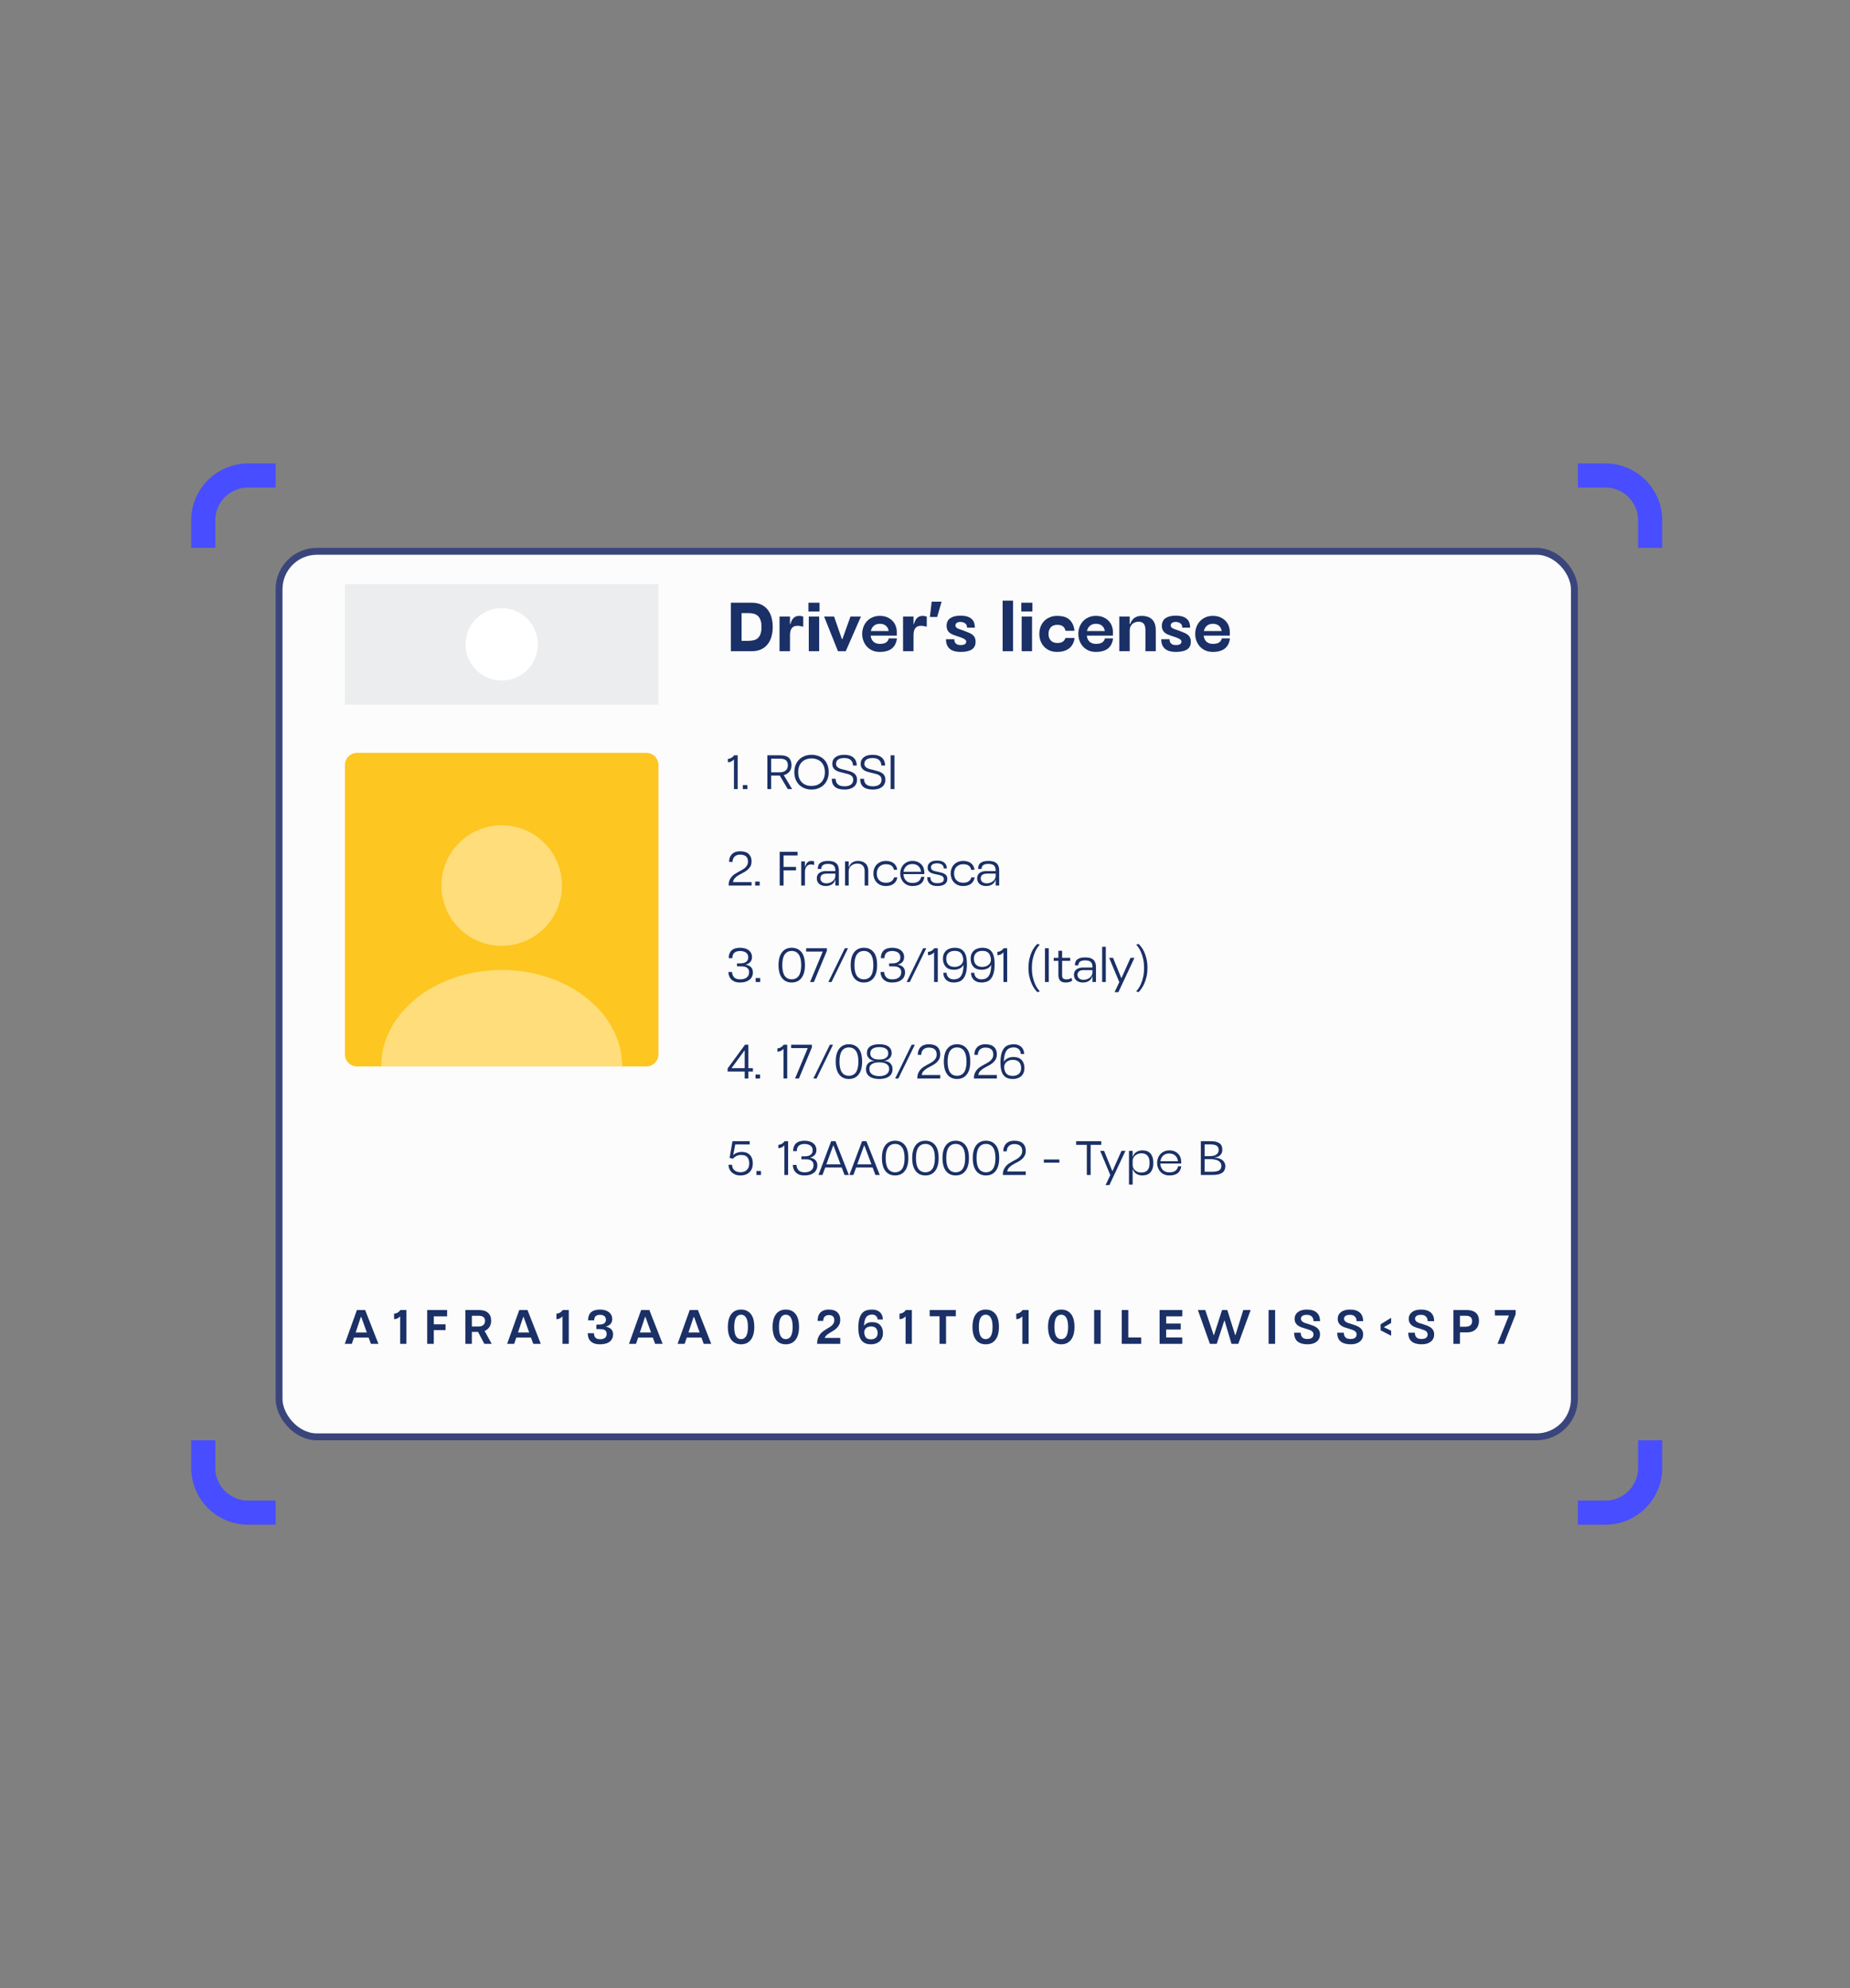
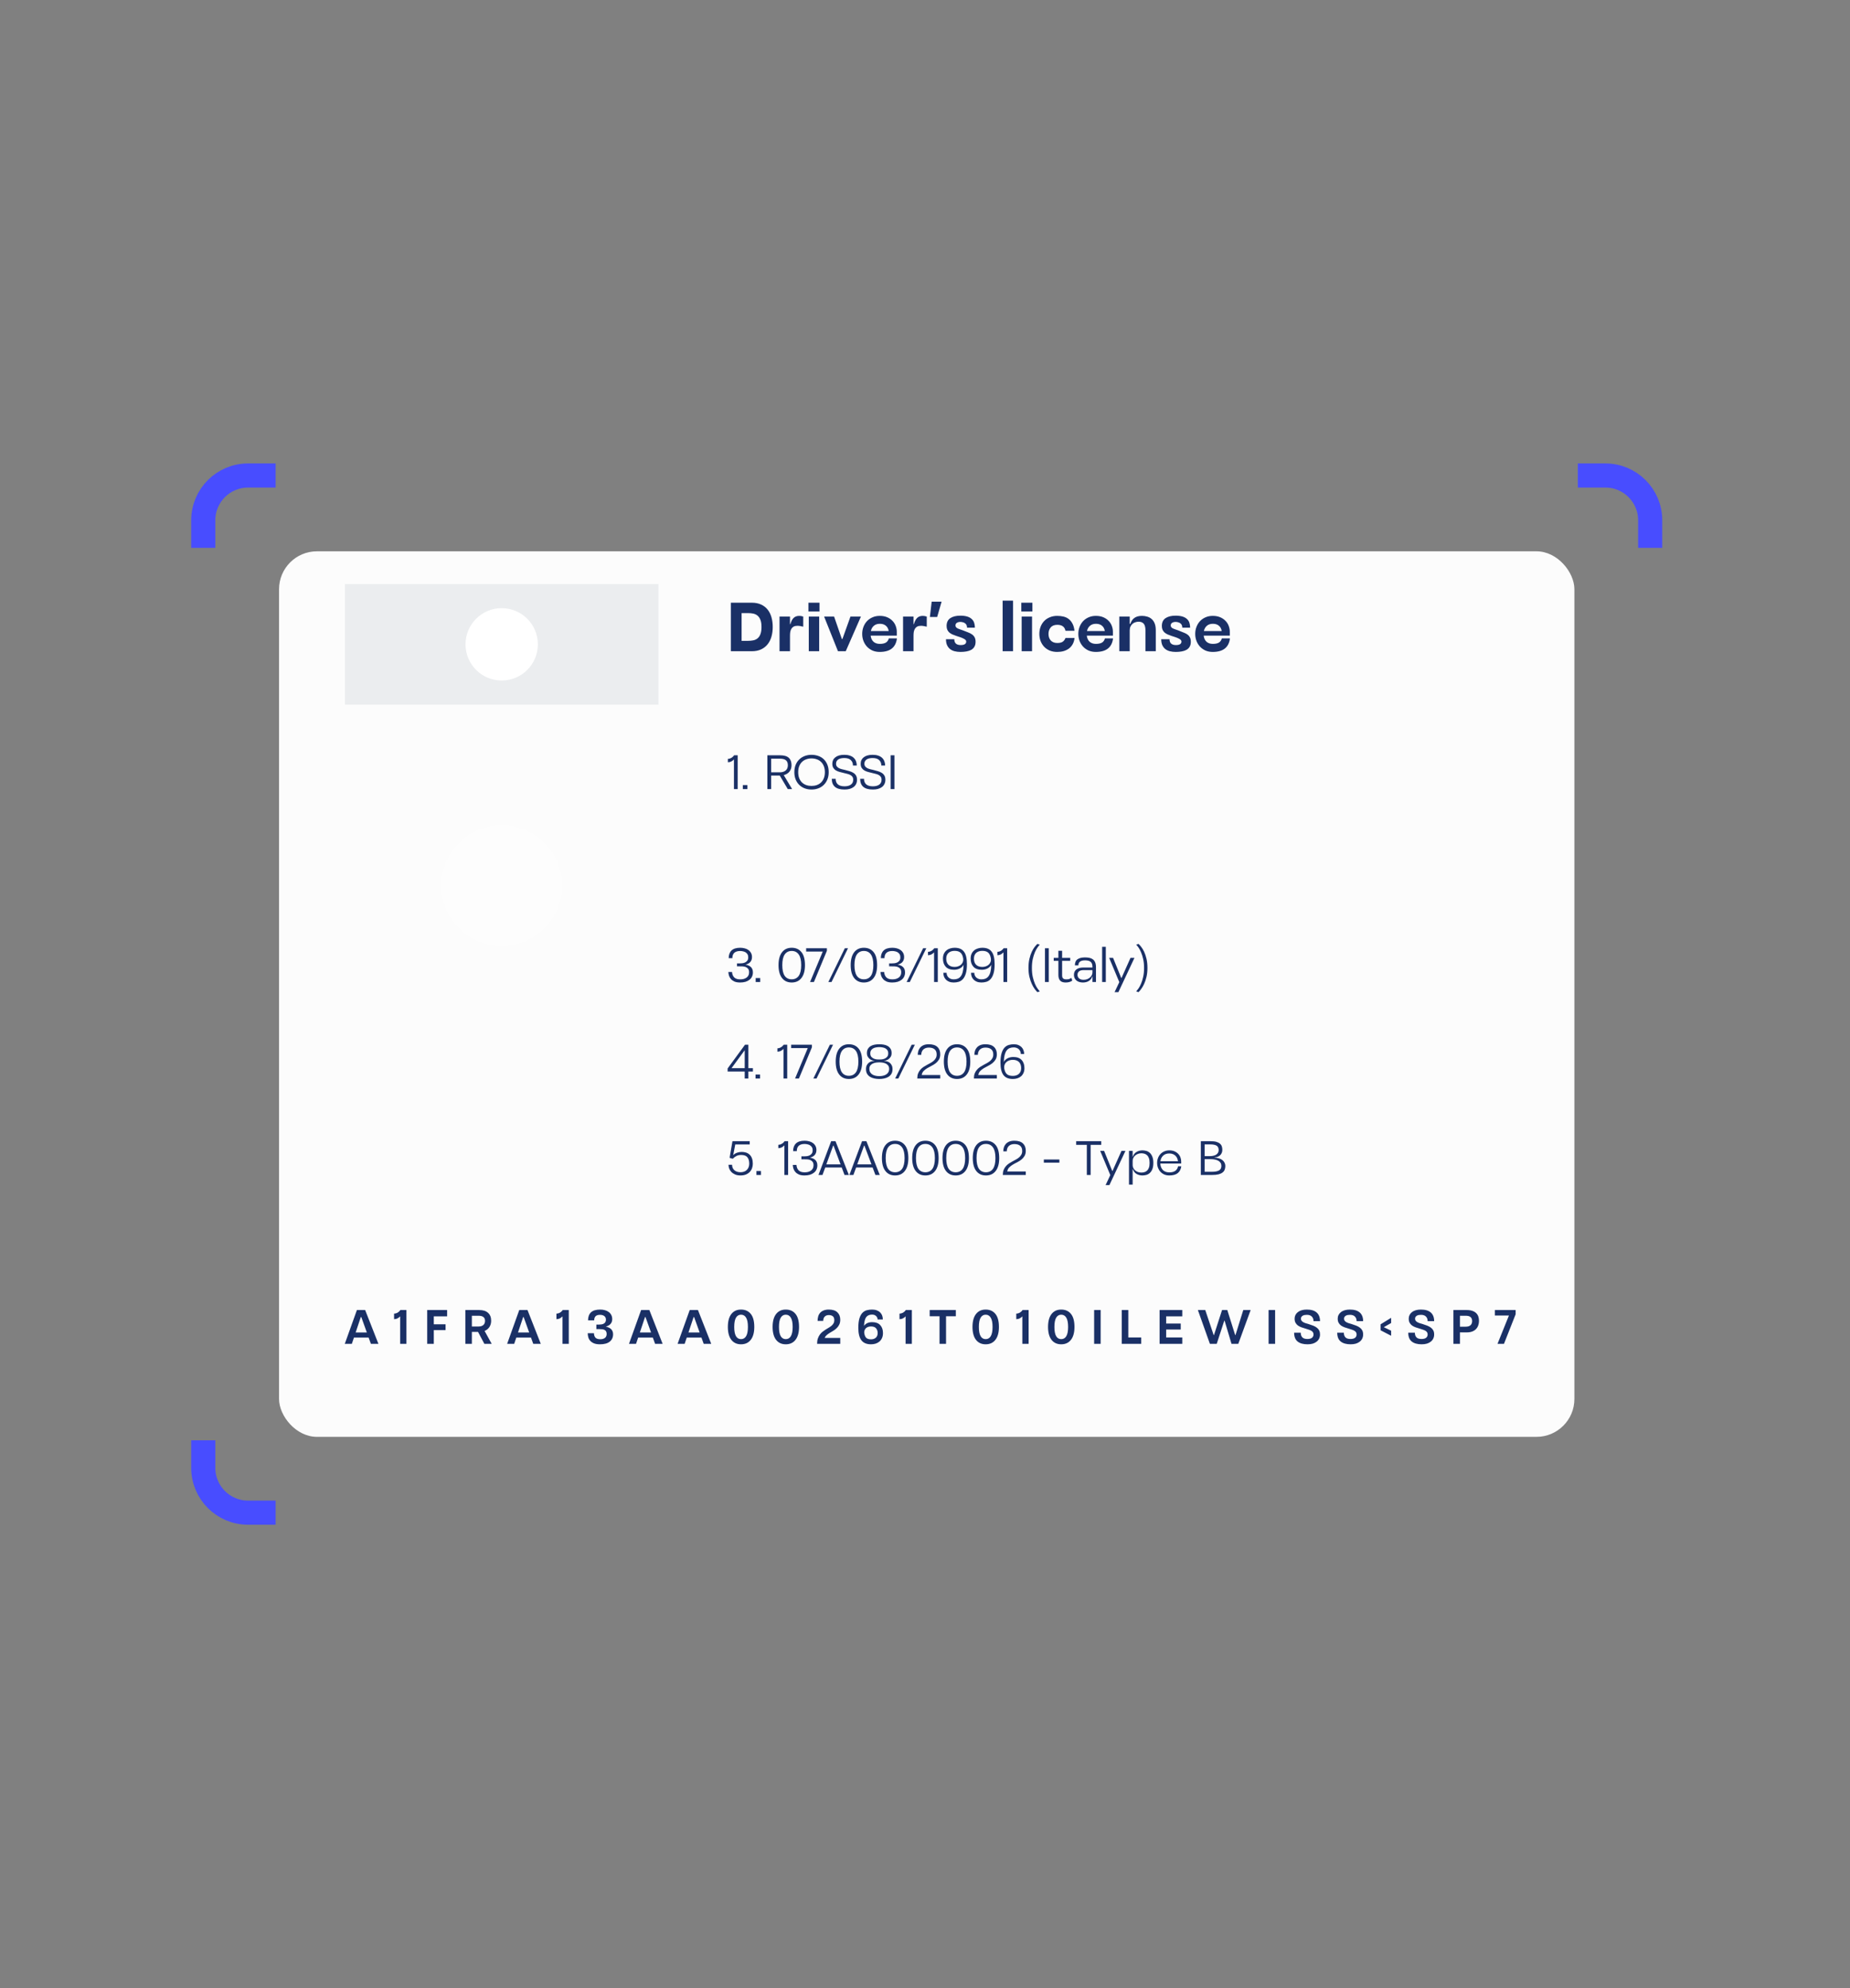
<svg xmlns="http://www.w3.org/2000/svg" width="537" height="577" viewBox="0 0 537 577" fill="none">
  <rect x="0" y="0" width="537" height="577" fill="#808080" stroke="none" />
  <path d="M59 159V151C59 143.82 64.82 138 72 138H80" stroke="#484DFF" stroke-width="7" />
  <rect x="81" y="160" width="376" height="257" rx="11" fill="#FCFCFC" />
-   <rect x="81" y="160" width="376" height="257" rx="11" stroke="#3A457C" stroke-width="2" />
  <path d="M191.125 169.5H100.125V204.5H191.125V169.5Z" fill="#001E3C" fill-opacity="0.069" />
  <path d="M145.625 197.5C151.424 197.5 156.125 192.799 156.125 187C156.125 181.201 151.424 176.5 145.625 176.5C139.826 176.5 135.125 181.201 135.125 187C135.125 192.799 139.826 197.5 145.625 197.5Z" fill="white" />
-   <path d="M187.625 218.5H103.625C101.692 218.5 100.125 220.067 100.125 222V306C100.125 307.933 101.692 309.5 103.625 309.5H187.625C189.558 309.5 191.125 307.933 191.125 306V222C191.125 220.067 189.558 218.5 187.625 218.5Z" fill="#FDC620" />
  <path fill-rule="evenodd" clip-rule="evenodd" d="M157.999 244.626C164.834 251.46 164.834 262.54 157.999 269.374C151.165 276.209 140.085 276.209 133.251 269.374C126.416 262.54 126.416 251.46 133.251 244.626C140.085 237.791 151.165 237.791 157.999 244.626Z" fill="white" fill-opacity="0.403" />
-   <path fill-rule="evenodd" clip-rule="evenodd" d="M110.625 309.5C110.625 294.036 126.295 281.5 145.625 281.5C164.955 281.5 180.625 294.036 180.625 309.5H110.625Z" fill="white" fill-opacity="0.403" />
-   <path d="M218.223 174.917C219.269 174.917 220.174 175.098 220.939 175.46C221.703 175.809 222.334 176.298 222.83 176.929C223.326 177.559 223.695 178.303 223.937 179.162C224.178 180.02 224.299 180.952 224.299 181.958C224.299 182.951 224.178 183.876 223.937 184.735C223.695 185.593 223.326 186.338 222.83 186.968C222.334 187.598 221.703 188.095 220.939 188.457C220.174 188.819 219.269 189 218.223 189H212.147V174.917H218.223ZM215.265 185.982H217.177C217.686 185.982 218.176 185.935 218.645 185.841C219.115 185.747 219.524 185.56 219.872 185.278C220.235 184.996 220.516 184.594 220.717 184.071C220.932 183.534 221.039 182.83 221.039 181.958C221.039 181.087 220.932 180.389 220.717 179.866C220.503 179.329 220.215 178.92 219.852 178.639C219.504 178.357 219.095 178.169 218.625 178.075C218.156 177.981 217.666 177.935 217.156 177.935H215.265V185.982ZM226.274 189V178.94H229.312V181.154H229.412C229.654 180.309 229.976 179.698 230.378 179.323C230.78 178.934 231.324 178.739 232.008 178.739C232.356 178.739 232.739 178.806 233.155 178.94V181.878C232.9 181.811 232.625 181.75 232.33 181.697C232.035 181.643 231.746 181.616 231.465 181.616C231.035 181.616 230.68 181.69 230.398 181.838C230.117 181.985 229.895 182.193 229.734 182.461C229.573 182.716 229.459 183.018 229.392 183.367C229.339 183.702 229.312 184.064 229.312 184.453V189H226.274ZM237.883 177.472H234.664V174.917H237.883V177.472ZM237.783 178.94V189H234.765V178.94H237.783ZM243.24 189L239.217 178.94H242.114L244.367 185.459H244.528L246.862 178.94H249.9L245.494 189H243.24ZM252.726 184.473C252.82 185.251 253.101 185.848 253.571 186.264C254.04 186.666 254.644 186.867 255.381 186.867C256.146 186.867 256.736 186.74 257.152 186.485C257.568 186.23 257.849 185.828 257.997 185.278H260.351C260.029 187.893 258.366 189.201 255.361 189.201C254.583 189.201 253.879 189.067 253.249 188.799C252.632 188.517 252.102 188.142 251.659 187.672C251.217 187.189 250.875 186.633 250.633 186.002C250.392 185.372 250.271 184.695 250.271 183.97C250.271 183.246 250.392 182.569 250.633 181.938C250.875 181.294 251.217 180.738 251.659 180.268C252.102 179.799 252.632 179.43 253.249 179.162C253.879 178.88 254.583 178.739 255.361 178.739C256.193 178.739 256.917 178.873 257.534 179.142C258.151 179.41 258.668 179.765 259.083 180.208C259.499 180.637 259.808 181.133 260.009 181.697C260.21 182.247 260.311 182.81 260.311 183.387V184.473H252.726ZM257.957 183.145C257.93 182.891 257.856 182.636 257.735 182.381C257.628 182.126 257.467 181.898 257.253 181.697C257.051 181.496 256.797 181.335 256.488 181.214C256.18 181.093 255.824 181.033 255.422 181.033C254.684 181.033 254.094 181.227 253.651 181.616C253.209 181.992 252.92 182.502 252.786 183.145H257.957ZM262.13 189V178.94H265.168V181.154H265.269C265.51 180.309 265.832 179.698 266.235 179.323C266.637 178.934 267.18 178.739 267.864 178.739C268.213 178.739 268.595 178.806 269.011 178.94V181.878C268.756 181.811 268.481 181.75 268.186 181.697C267.891 181.643 267.603 181.616 267.321 181.616C266.892 181.616 266.537 181.69 266.255 181.838C265.973 181.985 265.752 182.193 265.591 182.461C265.43 182.716 265.316 183.018 265.249 183.367C265.195 183.702 265.168 184.064 265.168 184.453V189H262.13ZM272.03 179.061H269.917L270.44 174.615H273.317L272.03 179.061ZM280.706 182.16C280.706 181.851 280.653 181.589 280.545 181.375C280.438 181.16 280.291 180.993 280.103 180.872C279.928 180.738 279.721 180.644 279.479 180.59C279.251 180.523 279.01 180.49 278.755 180.49C278.352 180.49 278.017 180.577 277.749 180.751C277.481 180.912 277.346 181.167 277.346 181.516C277.346 181.717 277.4 181.885 277.507 182.019C277.628 182.153 277.782 182.274 277.97 182.381C278.158 182.475 278.379 182.562 278.634 182.642C278.889 182.723 279.164 182.817 279.459 182.924C280.009 183.139 280.505 183.333 280.948 183.508C281.404 183.668 281.799 183.87 282.135 184.111C282.47 184.339 282.725 184.621 282.899 184.956C283.087 185.291 283.181 185.727 283.181 186.264C283.181 186.827 283.067 187.303 282.839 187.692C282.624 188.068 282.316 188.37 281.913 188.598C281.525 188.812 281.062 188.966 280.525 189.06C280.002 189.154 279.425 189.201 278.795 189.201C278.178 189.201 277.608 189.134 277.085 189C276.575 188.866 276.133 188.651 275.757 188.356C275.395 188.061 275.107 187.679 274.892 187.209C274.691 186.74 274.59 186.177 274.59 185.519H277.004C277.004 186.069 277.159 186.492 277.467 186.787C277.789 187.069 278.252 187.209 278.855 187.209C279.915 187.209 280.451 186.874 280.465 186.203C280.465 186.002 280.391 185.835 280.244 185.7C280.096 185.553 279.888 185.419 279.62 185.298C279.365 185.164 279.057 185.037 278.694 184.916C278.332 184.795 277.943 184.668 277.528 184.534C277.125 184.399 276.756 184.259 276.421 184.111C276.086 183.95 275.791 183.762 275.536 183.548C275.294 183.32 275.107 183.058 274.972 182.763C274.838 182.455 274.771 182.092 274.771 181.677C274.771 180.644 275.127 179.886 275.838 179.403C276.562 178.92 277.528 178.679 278.735 178.679C279.526 178.679 280.19 178.759 280.726 178.92C281.263 179.081 281.699 179.316 282.034 179.625C282.37 179.92 282.611 180.282 282.758 180.711C282.906 181.14 282.98 181.623 282.98 182.16H280.706ZM294.051 189H291.033V174.313H294.051V189ZM299.675 177.472H296.456V174.917H299.675V177.472ZM299.574 178.94V189H296.556V178.94H299.574ZM311.913 185.157C311.832 185.841 311.651 186.438 311.369 186.948C311.088 187.458 310.726 187.88 310.283 188.215C309.84 188.537 309.331 188.785 308.754 188.96C308.177 189.121 307.553 189.201 306.883 189.201C306.065 189.201 305.334 189.067 304.69 188.799C304.046 188.517 303.503 188.142 303.06 187.672C302.618 187.189 302.276 186.633 302.034 186.002C301.806 185.372 301.692 184.695 301.692 183.97C301.692 183.246 301.806 182.569 302.034 181.938C302.276 181.294 302.618 180.738 303.06 180.268C303.503 179.799 304.046 179.43 304.69 179.162C305.334 178.88 306.065 178.739 306.883 178.739C307.527 178.739 308.13 178.806 308.693 178.94C309.27 179.075 309.773 179.309 310.202 179.645C310.645 179.98 311.014 180.429 311.309 180.993C311.604 181.543 311.799 182.233 311.892 183.065H309.277C309.049 181.911 308.258 181.335 306.903 181.335C306.058 181.335 305.421 181.583 304.992 182.079C304.562 182.575 304.348 183.206 304.348 183.97C304.348 184.775 304.576 185.419 305.032 185.902C305.488 186.371 306.112 186.606 306.903 186.606C307.56 186.606 308.07 186.492 308.432 186.264C308.807 186.022 309.089 185.654 309.277 185.157H311.913ZM315.46 184.473C315.554 185.251 315.836 185.848 316.305 186.264C316.775 186.666 317.378 186.867 318.116 186.867C318.88 186.867 319.471 186.74 319.886 186.485C320.302 186.23 320.584 185.828 320.731 185.278H323.085C322.763 187.893 321.1 189.201 318.096 189.201C317.318 189.201 316.614 189.067 315.983 188.799C315.366 188.517 314.837 188.142 314.394 187.672C313.951 187.189 313.609 186.633 313.368 186.002C313.126 185.372 313.006 184.695 313.006 183.97C313.006 183.246 313.126 182.569 313.368 181.938C313.609 181.294 313.951 180.738 314.394 180.268C314.837 179.799 315.366 179.43 315.983 179.162C316.614 178.88 317.318 178.739 318.096 178.739C318.927 178.739 319.652 178.873 320.269 179.142C320.886 179.41 321.402 179.765 321.818 180.208C322.234 180.637 322.542 181.133 322.743 181.697C322.945 182.247 323.045 182.81 323.045 183.387V184.473H315.46ZM320.691 183.145C320.664 182.891 320.591 182.636 320.47 182.381C320.363 182.126 320.202 181.898 319.987 181.697C319.786 181.496 319.531 181.335 319.223 181.214C318.914 181.093 318.559 181.033 318.156 181.033C317.418 181.033 316.828 181.227 316.386 181.616C315.943 181.992 315.655 182.502 315.521 183.145H320.691ZM330.518 180.429C330.183 180.429 329.861 180.483 329.553 180.59C329.244 180.684 328.969 180.838 328.728 181.053C328.486 181.254 328.292 181.516 328.144 181.838C327.997 182.146 327.923 182.515 327.923 182.944V189H324.905V178.94H327.923V181.053H328.104C328.346 180.302 328.735 179.732 329.271 179.343C329.808 178.94 330.545 178.739 331.484 178.739C332.021 178.739 332.53 178.813 333.013 178.961C333.496 179.095 333.919 179.323 334.281 179.645C334.656 179.967 334.951 180.396 335.166 180.932C335.38 181.469 335.488 182.139 335.488 182.944V189H332.49V182.944C332.49 182.046 332.322 181.402 331.987 181.013C331.652 180.624 331.162 180.429 330.518 180.429ZM343.185 182.16C343.185 181.851 343.132 181.589 343.024 181.375C342.917 181.16 342.77 180.993 342.582 180.872C342.407 180.738 342.2 180.644 341.958 180.59C341.73 180.523 341.489 180.49 341.234 180.49C340.831 180.49 340.496 180.577 340.228 180.751C339.96 180.912 339.825 181.167 339.825 181.516C339.825 181.717 339.879 181.885 339.986 182.019C340.107 182.153 340.261 182.274 340.449 182.381C340.637 182.475 340.858 182.562 341.113 182.642C341.368 182.723 341.643 182.817 341.938 182.924C342.488 183.139 342.984 183.333 343.427 183.508C343.883 183.668 344.279 183.87 344.614 184.111C344.949 184.339 345.204 184.621 345.378 184.956C345.566 185.291 345.66 185.727 345.66 186.264C345.66 186.827 345.546 187.303 345.318 187.692C345.103 188.068 344.795 188.37 344.393 188.598C344.004 188.812 343.541 188.966 343.004 189.06C342.481 189.154 341.904 189.201 341.274 189.201C340.657 189.201 340.087 189.134 339.564 189C339.054 188.866 338.612 188.651 338.236 188.356C337.874 188.061 337.586 187.679 337.371 187.209C337.17 186.74 337.069 186.177 337.069 185.519H339.483C339.483 186.069 339.638 186.492 339.946 186.787C340.268 187.069 340.731 187.209 341.334 187.209C342.394 187.209 342.931 186.874 342.944 186.203C342.944 186.002 342.87 185.835 342.723 185.7C342.575 185.553 342.367 185.419 342.099 185.298C341.844 185.164 341.536 185.037 341.173 184.916C340.811 184.795 340.422 184.668 340.007 184.534C339.604 184.399 339.235 184.259 338.9 184.111C338.565 183.95 338.27 183.762 338.015 183.548C337.773 183.32 337.586 183.058 337.451 182.763C337.317 182.455 337.25 182.092 337.25 181.677C337.25 180.644 337.606 179.886 338.317 179.403C339.041 178.92 340.007 178.679 341.214 178.679C342.005 178.679 342.669 178.759 343.205 178.92C343.742 179.081 344.178 179.316 344.513 179.625C344.849 179.92 345.09 180.282 345.238 180.711C345.385 181.14 345.459 181.623 345.459 182.16H343.185ZM349.391 184.473C349.485 185.251 349.767 185.848 350.236 186.264C350.706 186.666 351.309 186.867 352.047 186.867C352.812 186.867 353.402 186.74 353.818 186.485C354.233 186.23 354.515 185.828 354.663 185.278H357.017C356.695 187.893 355.032 189.201 352.027 189.201C351.249 189.201 350.545 189.067 349.915 188.799C349.298 188.517 348.768 188.142 348.325 187.672C347.883 187.189 347.541 186.633 347.299 186.002C347.058 185.372 346.937 184.695 346.937 183.97C346.937 183.246 347.058 182.569 347.299 181.938C347.541 181.294 347.883 180.738 348.325 180.268C348.768 179.799 349.298 179.43 349.915 179.162C350.545 178.88 351.249 178.739 352.027 178.739C352.859 178.739 353.583 178.873 354.2 179.142C354.817 179.41 355.333 179.765 355.749 180.208C356.165 180.637 356.473 181.133 356.675 181.697C356.876 182.247 356.976 182.81 356.976 183.387V184.473H349.391ZM354.622 183.145C354.596 182.891 354.522 182.636 354.401 182.381C354.294 182.126 354.133 181.898 353.918 181.697C353.717 181.496 353.462 181.335 353.154 181.214C352.845 181.093 352.49 181.033 352.087 181.033C351.35 181.033 350.76 181.227 350.317 181.616C349.874 181.992 349.586 182.502 349.452 183.145H354.622Z" fill="#1A3066" />
+   <path d="M218.223 174.917C219.269 174.917 220.174 175.098 220.939 175.46C221.703 175.809 222.334 176.298 222.83 176.929C223.326 177.559 223.695 178.303 223.937 179.162C224.178 180.02 224.299 180.952 224.299 181.958C224.299 182.951 224.178 183.876 223.937 184.735C223.695 185.593 223.326 186.338 222.83 186.968C222.334 187.598 221.703 188.095 220.939 188.457C220.174 188.819 219.269 189 218.223 189H212.147V174.917H218.223ZM215.265 185.982H217.177C217.686 185.982 218.176 185.935 218.645 185.841C219.115 185.747 219.524 185.56 219.872 185.278C220.235 184.996 220.516 184.594 220.717 184.071C220.932 183.534 221.039 182.83 221.039 181.958C221.039 181.087 220.932 180.389 220.717 179.866C220.503 179.329 220.215 178.92 219.852 178.639C219.504 178.357 219.095 178.169 218.625 178.075C218.156 177.981 217.666 177.935 217.156 177.935H215.265V185.982ZM226.274 189V178.94H229.312V181.154H229.412C229.654 180.309 229.976 179.698 230.378 179.323C230.78 178.934 231.324 178.739 232.008 178.739C232.356 178.739 232.739 178.806 233.155 178.94V181.878C232.9 181.811 232.625 181.75 232.33 181.697C232.035 181.643 231.746 181.616 231.465 181.616C231.035 181.616 230.68 181.69 230.398 181.838C230.117 181.985 229.895 182.193 229.734 182.461C229.573 182.716 229.459 183.018 229.392 183.367C229.339 183.702 229.312 184.064 229.312 184.453V189H226.274ZM237.883 177.472H234.664V174.917H237.883V177.472ZM237.783 178.94V189H234.765V178.94H237.783ZM243.24 189L239.217 178.94H242.114L244.367 185.459H244.528L246.862 178.94H249.9L245.494 189H243.24ZM252.726 184.473C252.82 185.251 253.101 185.848 253.571 186.264C254.04 186.666 254.644 186.867 255.381 186.867C256.146 186.867 256.736 186.74 257.152 186.485C257.568 186.23 257.849 185.828 257.997 185.278H260.351C260.029 187.893 258.366 189.201 255.361 189.201C254.583 189.201 253.879 189.067 253.249 188.799C252.632 188.517 252.102 188.142 251.659 187.672C251.217 187.189 250.875 186.633 250.633 186.002C250.392 185.372 250.271 184.695 250.271 183.97C250.271 183.246 250.392 182.569 250.633 181.938C250.875 181.294 251.217 180.738 251.659 180.268C252.102 179.799 252.632 179.43 253.249 179.162C253.879 178.88 254.583 178.739 255.361 178.739C256.193 178.739 256.917 178.873 257.534 179.142C258.151 179.41 258.668 179.765 259.083 180.208C259.499 180.637 259.808 181.133 260.009 181.697C260.21 182.247 260.311 182.81 260.311 183.387V184.473H252.726ZM257.957 183.145C257.93 182.891 257.856 182.636 257.735 182.381C257.628 182.126 257.467 181.898 257.253 181.697C257.051 181.496 256.797 181.335 256.488 181.214C256.18 181.093 255.824 181.033 255.422 181.033C254.684 181.033 254.094 181.227 253.651 181.616C253.209 181.992 252.92 182.502 252.786 183.145H257.957ZM262.13 189V178.94H265.168V181.154H265.269C265.51 180.309 265.832 179.698 266.235 179.323C266.637 178.934 267.18 178.739 267.864 178.739C268.213 178.739 268.595 178.806 269.011 178.94V181.878C268.756 181.811 268.481 181.75 268.186 181.697C267.891 181.643 267.603 181.616 267.321 181.616C266.892 181.616 266.537 181.69 266.255 181.838C265.973 181.985 265.752 182.193 265.591 182.461C265.43 182.716 265.316 183.018 265.249 183.367C265.195 183.702 265.168 184.064 265.168 184.453V189H262.13ZM272.03 179.061H269.917L270.44 174.615H273.317L272.03 179.061ZM280.706 182.16C280.706 181.851 280.653 181.589 280.545 181.375C280.438 181.16 280.291 180.993 280.103 180.872C279.928 180.738 279.721 180.644 279.479 180.59C279.251 180.523 279.01 180.49 278.755 180.49C278.352 180.49 278.017 180.577 277.749 180.751C277.481 180.912 277.346 181.167 277.346 181.516C277.346 181.717 277.4 181.885 277.507 182.019C277.628 182.153 277.782 182.274 277.97 182.381C278.158 182.475 278.379 182.562 278.634 182.642C278.889 182.723 279.164 182.817 279.459 182.924C280.009 183.139 280.505 183.333 280.948 183.508C281.404 183.668 281.799 183.87 282.135 184.111C282.47 184.339 282.725 184.621 282.899 184.956C283.087 185.291 283.181 185.727 283.181 186.264C283.181 186.827 283.067 187.303 282.839 187.692C282.624 188.068 282.316 188.37 281.913 188.598C281.525 188.812 281.062 188.966 280.525 189.06C280.002 189.154 279.425 189.201 278.795 189.201C278.178 189.201 277.608 189.134 277.085 189C276.575 188.866 276.133 188.651 275.757 188.356C275.395 188.061 275.107 187.679 274.892 187.209C274.691 186.74 274.59 186.177 274.59 185.519H277.004C277.004 186.069 277.159 186.492 277.467 186.787C277.789 187.069 278.252 187.209 278.855 187.209C279.915 187.209 280.451 186.874 280.465 186.203C280.465 186.002 280.391 185.835 280.244 185.7C280.096 185.553 279.888 185.419 279.62 185.298C279.365 185.164 279.057 185.037 278.694 184.916C278.332 184.795 277.943 184.668 277.528 184.534C277.125 184.399 276.756 184.259 276.421 184.111C276.086 183.95 275.791 183.762 275.536 183.548C275.294 183.32 275.107 183.058 274.972 182.763C274.838 182.455 274.771 182.092 274.771 181.677C274.771 180.644 275.127 179.886 275.838 179.403C276.562 178.92 277.528 178.679 278.735 178.679C279.526 178.679 280.19 178.759 280.726 178.92C281.263 179.081 281.699 179.316 282.034 179.625C282.37 179.92 282.611 180.282 282.758 180.711C282.906 181.14 282.98 181.623 282.98 182.16H280.706ZM294.051 189H291.033V174.313H294.051V189ZM299.675 177.472H296.456V174.917H299.675V177.472ZM299.574 178.94V189H296.556V178.94H299.574ZM311.913 185.157C311.832 185.841 311.651 186.438 311.369 186.948C311.088 187.458 310.726 187.88 310.283 188.215C309.84 188.537 309.331 188.785 308.754 188.96C308.177 189.121 307.553 189.201 306.883 189.201C306.065 189.201 305.334 189.067 304.69 188.799C304.046 188.517 303.503 188.142 303.06 187.672C302.618 187.189 302.276 186.633 302.034 186.002C301.806 185.372 301.692 184.695 301.692 183.97C301.692 183.246 301.806 182.569 302.034 181.938C302.276 181.294 302.618 180.738 303.06 180.268C303.503 179.799 304.046 179.43 304.69 179.162C305.334 178.88 306.065 178.739 306.883 178.739C307.527 178.739 308.13 178.806 308.693 178.94C309.27 179.075 309.773 179.309 310.202 179.645C310.645 179.98 311.014 180.429 311.309 180.993C311.604 181.543 311.799 182.233 311.892 183.065H309.277C309.049 181.911 308.258 181.335 306.903 181.335C306.058 181.335 305.421 181.583 304.992 182.079C304.562 182.575 304.348 183.206 304.348 183.97C304.348 184.775 304.576 185.419 305.032 185.902C305.488 186.371 306.112 186.606 306.903 186.606C307.56 186.606 308.07 186.492 308.432 186.264C308.807 186.022 309.089 185.654 309.277 185.157H311.913ZM315.46 184.473C315.554 185.251 315.836 185.848 316.305 186.264C316.775 186.666 317.378 186.867 318.116 186.867C318.88 186.867 319.471 186.74 319.886 186.485C320.302 186.23 320.584 185.828 320.731 185.278H323.085C322.763 187.893 321.1 189.201 318.096 189.201C317.318 189.201 316.614 189.067 315.983 188.799C315.366 188.517 314.837 188.142 314.394 187.672C313.951 187.189 313.609 186.633 313.368 186.002C313.126 185.372 313.006 184.695 313.006 183.97C313.006 183.246 313.126 182.569 313.368 181.938C313.609 181.294 313.951 180.738 314.394 180.268C314.837 179.799 315.366 179.43 315.983 179.162C316.614 178.88 317.318 178.739 318.096 178.739C318.927 178.739 319.652 178.873 320.269 179.142C320.886 179.41 321.402 179.765 321.818 180.208C322.234 180.637 322.542 181.133 322.743 181.697C322.945 182.247 323.045 182.81 323.045 183.387V184.473H315.46ZM320.691 183.145C320.664 182.891 320.591 182.636 320.47 182.381C320.363 182.126 320.202 181.898 319.987 181.697C319.786 181.496 319.531 181.335 319.223 181.214C318.914 181.093 318.559 181.033 318.156 181.033C317.418 181.033 316.828 181.227 316.386 181.616C315.943 181.992 315.655 182.502 315.521 183.145H320.691ZM330.518 180.429C330.183 180.429 329.861 180.483 329.553 180.59C329.244 180.684 328.969 180.838 328.728 181.053C328.486 181.254 328.292 181.516 328.144 181.838C327.997 182.146 327.923 182.515 327.923 182.944V189H324.905V178.94H327.923V181.053H328.104C328.346 180.302 328.735 179.732 329.271 179.343C329.808 178.94 330.545 178.739 331.484 178.739C332.021 178.739 332.53 178.813 333.013 178.961C333.496 179.095 333.919 179.323 334.281 179.645C334.656 179.967 334.951 180.396 335.166 180.932C335.38 181.469 335.488 182.139 335.488 182.944V189H332.49V182.944C332.49 182.046 332.322 181.402 331.987 181.013C331.652 180.624 331.162 180.429 330.518 180.429ZM343.185 182.16C343.185 181.851 343.132 181.589 343.024 181.375C342.917 181.16 342.77 180.993 342.582 180.872C342.407 180.738 342.2 180.644 341.958 180.59C341.73 180.523 341.489 180.49 341.234 180.49C340.831 180.49 340.496 180.577 340.228 180.751C339.96 180.912 339.825 181.167 339.825 181.516C339.825 181.717 339.879 181.885 339.986 182.019C340.107 182.153 340.261 182.274 340.449 182.381C340.637 182.475 340.858 182.562 341.113 182.642C341.368 182.723 341.643 182.817 341.938 182.924C343.883 183.668 344.279 183.87 344.614 184.111C344.949 184.339 345.204 184.621 345.378 184.956C345.566 185.291 345.66 185.727 345.66 186.264C345.66 186.827 345.546 187.303 345.318 187.692C345.103 188.068 344.795 188.37 344.393 188.598C344.004 188.812 343.541 188.966 343.004 189.06C342.481 189.154 341.904 189.201 341.274 189.201C340.657 189.201 340.087 189.134 339.564 189C339.054 188.866 338.612 188.651 338.236 188.356C337.874 188.061 337.586 187.679 337.371 187.209C337.17 186.74 337.069 186.177 337.069 185.519H339.483C339.483 186.069 339.638 186.492 339.946 186.787C340.268 187.069 340.731 187.209 341.334 187.209C342.394 187.209 342.931 186.874 342.944 186.203C342.944 186.002 342.87 185.835 342.723 185.7C342.575 185.553 342.367 185.419 342.099 185.298C341.844 185.164 341.536 185.037 341.173 184.916C340.811 184.795 340.422 184.668 340.007 184.534C339.604 184.399 339.235 184.259 338.9 184.111C338.565 183.95 338.27 183.762 338.015 183.548C337.773 183.32 337.586 183.058 337.451 182.763C337.317 182.455 337.25 182.092 337.25 181.677C337.25 180.644 337.606 179.886 338.317 179.403C339.041 178.92 340.007 178.679 341.214 178.679C342.005 178.679 342.669 178.759 343.205 178.92C343.742 179.081 344.178 179.316 344.513 179.625C344.849 179.92 345.09 180.282 345.238 180.711C345.385 181.14 345.459 181.623 345.459 182.16H343.185ZM349.391 184.473C349.485 185.251 349.767 185.848 350.236 186.264C350.706 186.666 351.309 186.867 352.047 186.867C352.812 186.867 353.402 186.74 353.818 186.485C354.233 186.23 354.515 185.828 354.663 185.278H357.017C356.695 187.893 355.032 189.201 352.027 189.201C351.249 189.201 350.545 189.067 349.915 188.799C349.298 188.517 348.768 188.142 348.325 187.672C347.883 187.189 347.541 186.633 347.299 186.002C347.058 185.372 346.937 184.695 346.937 183.97C346.937 183.246 347.058 182.569 347.299 181.938C347.541 181.294 347.883 180.738 348.325 180.268C348.768 179.799 349.298 179.43 349.915 179.162C350.545 178.88 351.249 178.739 352.027 178.739C352.859 178.739 353.583 178.873 354.2 179.142C354.817 179.41 355.333 179.765 355.749 180.208C356.165 180.637 356.473 181.133 356.675 181.697C356.876 182.247 356.976 182.81 356.976 183.387V184.473H349.391ZM354.622 183.145C354.596 182.891 354.522 182.636 354.401 182.381C354.294 182.126 354.133 181.898 353.918 181.697C353.717 181.496 353.462 181.335 353.154 181.214C352.845 181.093 352.49 181.033 352.087 181.033C351.35 181.033 350.76 181.227 350.317 181.616C349.874 181.992 349.586 182.502 349.452 183.145H354.622Z" fill="#1A3066" />
  <path d="M213.044 220.418H213.016C212.885 220.577 212.675 220.745 212.386 220.922C212.097 221.099 211.728 221.197 211.28 221.216V220.236C211.523 220.227 211.737 220.189 211.924 220.124C212.111 220.049 212.279 219.965 212.428 219.872C212.577 219.769 212.708 219.657 212.82 219.536C212.932 219.415 213.025 219.303 213.1 219.2H214.122V229H213.044V220.418ZM215.621 229V227.852H216.937V229H215.621ZM222.741 219.2H226.437C227.604 219.2 228.449 219.447 228.971 219.942C229.494 220.427 229.755 221.137 229.755 222.07C229.755 222.789 229.559 223.405 229.167 223.918C228.775 224.422 228.22 224.767 227.501 224.954L229.923 229H228.663L226.339 225.08H223.847V229H222.741V219.2ZM223.847 224.142H226.339C227.049 224.142 227.618 223.969 228.047 223.624C228.477 223.269 228.691 222.756 228.691 222.084C228.691 221.44 228.509 220.964 228.145 220.656C227.781 220.339 227.175 220.18 226.325 220.18H223.847V224.142ZM230.575 224.1C230.575 223.288 230.706 222.569 230.967 221.944C231.228 221.319 231.583 220.796 232.031 220.376C232.479 219.947 233.006 219.62 233.613 219.396C234.22 219.172 234.868 219.06 235.559 219.06C236.25 219.06 236.898 219.167 237.505 219.382C238.112 219.587 238.639 219.9 239.087 220.32C239.535 220.74 239.89 221.267 240.151 221.902C240.412 222.527 240.543 223.26 240.543 224.1C240.543 224.903 240.412 225.617 240.151 226.242C239.89 226.867 239.535 227.395 239.087 227.824C238.639 228.253 238.112 228.58 237.505 228.804C236.898 229.028 236.25 229.14 235.559 229.14C234.868 229.14 234.22 229.028 233.613 228.804C233.006 228.58 232.479 228.253 232.031 227.824C231.583 227.395 231.228 226.867 230.967 226.242C230.706 225.617 230.575 224.903 230.575 224.1ZM231.695 224.1C231.695 224.772 231.793 225.36 231.989 225.864C232.194 226.359 232.47 226.774 232.815 227.11C233.17 227.437 233.58 227.684 234.047 227.852C234.514 228.011 235.018 228.09 235.559 228.09C236.1 228.09 236.604 228.011 237.071 227.852C237.547 227.684 237.958 227.437 238.303 227.11C238.658 226.774 238.933 226.359 239.129 225.864C239.334 225.36 239.437 224.772 239.437 224.1C239.437 223.428 239.334 222.845 239.129 222.35C238.933 221.846 238.658 221.431 238.303 221.104C237.958 220.768 237.547 220.521 237.071 220.362C236.604 220.194 236.1 220.11 235.559 220.11C235.018 220.11 234.514 220.194 234.047 220.362C233.58 220.521 233.17 220.768 232.815 221.104C232.47 221.431 232.194 221.846 231.989 222.35C231.793 222.845 231.695 223.428 231.695 224.1ZM247.59 222.168C247.59 221.515 247.384 220.992 246.974 220.6C246.563 220.199 245.928 219.998 245.07 219.998C244.752 219.998 244.449 220.026 244.16 220.082C243.87 220.138 243.614 220.231 243.39 220.362C243.175 220.493 243.002 220.665 242.872 220.88C242.741 221.085 242.676 221.342 242.676 221.65C242.676 221.977 242.76 222.243 242.928 222.448C243.096 222.653 243.306 222.821 243.558 222.952C243.819 223.073 244.099 223.171 244.398 223.246C244.696 223.321 244.976 223.386 245.238 223.442C245.714 223.563 246.162 223.685 246.582 223.806C247.011 223.927 247.384 224.091 247.702 224.296C248.028 224.492 248.285 224.749 248.472 225.066C248.668 225.383 248.766 225.799 248.766 226.312C248.766 226.769 248.677 227.175 248.5 227.53C248.332 227.875 248.089 228.169 247.772 228.412C247.454 228.645 247.072 228.827 246.624 228.958C246.185 229.079 245.695 229.14 245.154 229.14C243.903 229.14 242.97 228.879 242.354 228.356C241.747 227.833 241.444 227.059 241.444 226.032H242.564C242.564 226.723 242.778 227.259 243.208 227.642C243.646 228.015 244.29 228.202 245.14 228.202C245.924 228.202 246.54 228.039 246.988 227.712C247.436 227.385 247.66 226.919 247.66 226.312C247.66 225.939 247.58 225.645 247.422 225.43C247.272 225.215 247.072 225.043 246.82 224.912C246.568 224.772 246.278 224.665 245.952 224.59C245.625 224.515 245.284 224.431 244.93 224.338C244.528 224.235 244.127 224.133 243.726 224.03C243.334 223.927 242.979 223.783 242.662 223.596C242.344 223.409 242.088 223.162 241.892 222.854C241.696 222.546 241.598 222.14 241.598 221.636C241.598 220.843 241.901 220.217 242.508 219.76C243.114 219.293 243.968 219.06 245.07 219.06C245.695 219.06 246.236 219.139 246.694 219.298C247.151 219.447 247.524 219.662 247.814 219.942C248.112 220.222 248.332 220.553 248.472 220.936C248.621 221.309 248.696 221.72 248.696 222.168H247.59ZM255.82 222.168C255.82 221.515 255.615 220.992 255.204 220.6C254.794 220.199 254.159 219.998 253.3 219.998C252.983 219.998 252.68 220.026 252.39 220.082C252.101 220.138 251.844 220.231 251.62 220.362C251.406 220.493 251.233 220.665 251.102 220.88C250.972 221.085 250.906 221.342 250.906 221.65C250.906 221.977 250.99 222.243 251.158 222.448C251.326 222.653 251.536 222.821 251.788 222.952C252.05 223.073 252.33 223.171 252.628 223.246C252.927 223.321 253.207 223.386 253.468 223.442C253.944 223.563 254.392 223.685 254.812 223.806C255.242 223.927 255.615 224.091 255.932 224.296C256.259 224.492 256.516 224.749 256.702 225.066C256.898 225.383 256.996 225.799 256.996 226.312C256.996 226.769 256.908 227.175 256.73 227.53C256.562 227.875 256.32 228.169 256.002 228.412C255.685 228.645 255.302 228.827 254.854 228.958C254.416 229.079 253.926 229.14 253.384 229.14C252.134 229.14 251.2 228.879 250.584 228.356C249.978 227.833 249.674 227.059 249.674 226.032H250.794C250.794 226.723 251.009 227.259 251.438 227.642C251.877 228.015 252.521 228.202 253.37 228.202C254.154 228.202 254.77 228.039 255.218 227.712C255.666 227.385 255.89 226.919 255.89 226.312C255.89 225.939 255.811 225.645 255.652 225.43C255.503 225.215 255.302 225.043 255.05 224.912C254.798 224.772 254.509 224.665 254.182 224.59C253.856 224.515 253.515 224.431 253.16 224.338C252.759 224.235 252.358 224.133 251.956 224.03C251.564 223.927 251.21 223.783 250.892 223.596C250.575 223.409 250.318 223.162 250.122 222.854C249.926 222.546 249.828 222.14 249.828 221.636C249.828 220.843 250.132 220.217 250.738 219.76C251.345 219.293 252.199 219.06 253.3 219.06C253.926 219.06 254.467 219.139 254.924 219.298C255.382 219.447 255.755 219.662 256.044 219.942C256.343 220.222 256.562 220.553 256.702 220.936C256.852 221.309 256.926 221.72 256.926 222.168H255.82ZM258.521 219.2H259.627V229H258.521V219.2Z" fill="#1A3066" />
-   <path d="M211.63 250.14C211.63 249.739 211.686 249.351 211.798 248.978C211.919 248.605 212.106 248.278 212.358 247.998C212.619 247.709 212.951 247.48 213.352 247.312C213.763 247.144 214.257 247.06 214.836 247.06C215.937 247.06 216.763 247.317 217.314 247.83C217.874 248.343 218.154 249.057 218.154 249.972C218.154 250.588 218.028 251.101 217.776 251.512C217.533 251.913 217.225 252.263 216.852 252.562C216.479 252.851 216.068 253.108 215.62 253.332C215.181 253.547 214.761 253.775 214.36 254.018C213.968 254.251 213.623 254.522 213.324 254.83C213.035 255.129 212.853 255.507 212.778 255.964V255.992H218.154V257H211.49C211.49 256.431 211.569 255.941 211.728 255.53C211.896 255.119 212.111 254.765 212.372 254.466C212.633 254.158 212.932 253.892 213.268 253.668C213.604 253.444 213.949 253.239 214.304 253.052C214.659 252.856 215.004 252.669 215.34 252.492C215.676 252.305 215.975 252.1 216.236 251.876C216.497 251.643 216.707 251.381 216.866 251.092C217.034 250.793 217.118 250.439 217.118 250.028C217.118 249.664 217.062 249.356 216.95 249.104C216.838 248.852 216.679 248.647 216.474 248.488C216.278 248.329 216.04 248.213 215.76 248.138C215.48 248.063 215.172 248.026 214.836 248.026C214.444 248.026 214.108 248.087 213.828 248.208C213.557 248.32 213.333 248.474 213.156 248.67C212.979 248.866 212.848 249.09 212.764 249.342C212.68 249.594 212.638 249.86 212.638 250.14H211.63ZM219.203 257V255.852H220.519V257H219.203ZM226.323 257V247.2H231.503V248.264H227.443V251.582H231.055V252.59H227.443V257H226.323ZM232.569 257V250H233.647V251.54H233.717C233.885 250.952 234.109 250.527 234.389 250.266C234.678 249.995 235.061 249.86 235.537 249.86C235.77 249.86 236.031 249.907 236.321 250V251.036C236.143 250.989 235.98 250.952 235.831 250.924C235.681 250.896 235.532 250.882 235.383 250.882C235.075 250.882 234.809 250.947 234.585 251.078C234.37 251.199 234.193 251.363 234.053 251.568C233.913 251.764 233.81 251.993 233.745 252.254C233.679 252.515 233.647 252.781 233.647 253.052V257H232.569ZM240.316 250.714C239.028 250.714 238.384 251.199 238.384 252.17H237.376C237.376 251.339 237.632 250.747 238.146 250.392C238.668 250.037 239.387 249.86 240.302 249.86C240.778 249.86 241.212 249.902 241.604 249.986C241.996 250.07 242.332 250.219 242.612 250.434C242.892 250.649 243.106 250.938 243.256 251.302C243.414 251.666 243.494 252.128 243.494 252.688V257H242.472V255.39H242.402C242.224 255.978 241.893 256.417 241.408 256.706C240.932 256.995 240.367 257.14 239.714 257.14C239.34 257.14 238.995 257.093 238.678 257C238.36 256.907 238.085 256.767 237.852 256.58C237.618 256.384 237.432 256.151 237.292 255.88C237.161 255.6 237.096 255.278 237.096 254.914C237.096 254.242 237.329 253.724 237.796 253.36C238.272 252.987 238.939 252.8 239.798 252.8H242.472V252.59C242.472 252.226 242.425 251.927 242.332 251.694C242.238 251.451 242.098 251.26 241.912 251.12C241.734 250.971 241.51 250.868 241.24 250.812C240.969 250.747 240.661 250.714 240.316 250.714ZM242.472 253.542H239.952C239.317 253.542 238.855 253.668 238.566 253.92C238.276 254.163 238.132 254.494 238.132 254.914C238.132 255.353 238.29 255.703 238.608 255.964C238.925 256.225 239.35 256.356 239.882 256.356C240.264 256.356 240.614 256.295 240.932 256.174C241.249 256.053 241.52 255.894 241.744 255.698C241.977 255.502 242.154 255.278 242.276 255.026C242.406 254.765 242.472 254.499 242.472 254.228V253.542ZM248.855 250.616C248.491 250.616 248.155 250.677 247.847 250.798C247.539 250.91 247.273 251.064 247.049 251.26C246.834 251.456 246.661 251.685 246.531 251.946C246.409 252.207 246.349 252.487 246.349 252.786V257H245.285V250H246.349V251.61H246.447C246.615 251.05 246.932 250.621 247.399 250.322C247.865 250.014 248.425 249.86 249.079 249.86C249.452 249.86 249.816 249.911 250.171 250.014C250.525 250.107 250.838 250.266 251.109 250.49C251.389 250.714 251.613 251.013 251.781 251.386C251.949 251.759 252.033 252.226 252.033 252.786V257H250.983V252.786C250.983 252.394 250.927 252.063 250.815 251.792C250.703 251.512 250.549 251.288 250.353 251.12C250.157 250.943 249.928 250.817 249.667 250.742C249.415 250.658 249.144 250.616 248.855 250.616ZM260.491 254.62C260.342 255.441 259.978 256.067 259.399 256.496C258.83 256.925 258.074 257.14 257.131 257.14C256.562 257.14 256.053 257.047 255.605 256.86C255.157 256.664 254.779 256.403 254.471 256.076C254.163 255.74 253.925 255.353 253.757 254.914C253.598 254.475 253.519 254.004 253.519 253.5C253.519 252.996 253.598 252.525 253.757 252.086C253.925 251.638 254.163 251.251 254.471 250.924C254.779 250.597 255.157 250.341 255.605 250.154C256.053 249.958 256.562 249.86 257.131 249.86C257.551 249.86 257.948 249.907 258.321 250C258.704 250.093 259.04 250.247 259.329 250.462C259.628 250.667 259.87 250.933 260.057 251.26C260.253 251.577 260.379 251.969 260.435 252.436H259.469C259.394 251.932 259.166 251.535 258.783 251.246C258.4 250.957 257.85 250.812 257.131 250.812C256.692 250.812 256.31 250.887 255.983 251.036C255.656 251.176 255.381 251.367 255.157 251.61C254.942 251.853 254.779 252.137 254.667 252.464C254.555 252.791 254.499 253.136 254.499 253.5C254.499 253.892 254.555 254.251 254.667 254.578C254.779 254.905 254.947 255.189 255.171 255.432C255.395 255.665 255.67 255.852 255.997 255.992C256.324 256.123 256.702 256.188 257.131 256.188C257.803 256.188 258.335 256.053 258.727 255.782C259.128 255.502 259.394 255.115 259.525 254.62H260.491ZM262.235 253.682C262.273 254.447 262.515 255.068 262.963 255.544C263.421 256.011 264.051 256.244 264.853 256.244C265.609 256.244 266.193 256.09 266.603 255.782C267.023 255.474 267.289 255.035 267.401 254.466H268.325C268.213 255.343 267.868 256.011 267.289 256.468C266.72 256.916 265.908 257.14 264.853 257.14C264.312 257.14 263.822 257.047 263.383 256.86C262.954 256.664 262.585 256.403 262.277 256.076C261.969 255.74 261.731 255.353 261.563 254.914C261.395 254.475 261.311 254.004 261.311 253.5C261.311 252.996 261.395 252.525 261.563 252.086C261.731 251.638 261.969 251.251 262.277 250.924C262.585 250.597 262.954 250.341 263.383 250.154C263.822 249.958 264.312 249.86 264.853 249.86C265.432 249.86 265.936 249.953 266.365 250.14C266.795 250.327 267.154 250.574 267.443 250.882C267.733 251.181 267.947 251.526 268.087 251.918C268.227 252.301 268.297 252.693 268.297 253.094V253.682H262.235ZM267.359 253.01C267.331 252.721 267.261 252.441 267.149 252.17C267.037 251.899 266.879 251.661 266.673 251.456C266.468 251.241 266.216 251.073 265.917 250.952C265.619 250.821 265.264 250.756 264.853 250.756C264.097 250.756 263.5 250.966 263.061 251.386C262.623 251.797 262.357 252.338 262.263 253.01H267.359ZM273.944 252.044C273.944 251.521 273.762 251.143 273.398 250.91C273.034 250.667 272.572 250.546 272.012 250.546C271.489 250.546 271.06 250.644 270.724 250.84C270.397 251.036 270.234 251.339 270.234 251.75C270.234 251.974 270.29 252.156 270.402 252.296C270.514 252.436 270.663 252.553 270.85 252.646C271.037 252.73 271.251 252.8 271.494 252.856C271.746 252.912 272.003 252.968 272.264 253.024C272.619 253.099 272.959 253.178 273.286 253.262C273.613 253.346 273.902 253.463 274.154 253.612C274.406 253.752 274.607 253.939 274.756 254.172C274.905 254.396 274.98 254.699 274.98 255.082C274.98 255.446 274.905 255.759 274.756 256.02C274.607 256.281 274.401 256.496 274.14 256.664C273.879 256.832 273.566 256.953 273.202 257.028C272.838 257.103 272.437 257.14 271.998 257.14C271.569 257.14 271.177 257.089 270.822 256.986C270.477 256.883 270.178 256.725 269.926 256.51C269.674 256.295 269.478 256.029 269.338 255.712C269.207 255.385 269.142 255.007 269.142 254.578H270.066C270.066 255.194 270.243 255.637 270.598 255.908C270.962 256.179 271.433 256.314 272.012 256.314C272.619 256.314 273.095 256.225 273.44 256.048C273.795 255.871 273.972 255.558 273.972 255.11C273.972 254.877 273.911 254.685 273.79 254.536C273.678 254.387 273.519 254.265 273.314 254.172C273.118 254.069 272.885 253.99 272.614 253.934C272.353 253.869 272.073 253.808 271.774 253.752C271.457 253.687 271.144 253.617 270.836 253.542C270.537 253.458 270.271 253.346 270.038 253.206C269.805 253.066 269.618 252.889 269.478 252.674C269.338 252.45 269.268 252.161 269.268 251.806C269.268 251.143 269.506 250.639 269.982 250.294C270.458 249.939 271.125 249.762 271.984 249.762C272.964 249.762 273.683 249.972 274.14 250.392C274.607 250.803 274.84 251.353 274.84 252.044H273.944ZM282.927 254.62C282.777 255.441 282.413 256.067 281.835 256.496C281.265 256.925 280.509 257.14 279.567 257.14C278.997 257.14 278.489 257.047 278.041 256.86C277.593 256.664 277.215 256.403 276.907 256.076C276.599 255.74 276.361 255.353 276.193 254.914C276.034 254.475 275.955 254.004 275.955 253.5C275.955 252.996 276.034 252.525 276.193 252.086C276.361 251.638 276.599 251.251 276.907 250.924C277.215 250.597 277.593 250.341 278.041 250.154C278.489 249.958 278.997 249.86 279.567 249.86C279.987 249.86 280.383 249.907 280.757 250C281.139 250.093 281.475 250.247 281.765 250.462C282.063 250.667 282.306 250.933 282.493 251.26C282.689 251.577 282.815 251.969 282.871 252.436H281.905C281.83 251.932 281.601 251.535 281.219 251.246C280.836 250.957 280.285 250.812 279.567 250.812C279.128 250.812 278.745 250.887 278.419 251.036C278.092 251.176 277.817 251.367 277.593 251.61C277.378 251.853 277.215 252.137 277.103 252.464C276.991 252.791 276.935 253.136 276.935 253.5C276.935 253.892 276.991 254.251 277.103 254.578C277.215 254.905 277.383 255.189 277.607 255.432C277.831 255.665 278.106 255.852 278.433 255.992C278.759 256.123 279.137 256.188 279.567 256.188C280.239 256.188 280.771 256.053 281.163 255.782C281.564 255.502 281.83 255.115 281.961 254.62H282.927ZM286.855 250.714C285.567 250.714 284.923 251.199 284.923 252.17H283.915C283.915 251.339 284.172 250.747 284.685 250.392C285.208 250.037 285.926 249.86 286.841 249.86C287.317 249.86 287.751 249.902 288.143 249.986C288.535 250.07 288.871 250.219 289.151 250.434C289.431 250.649 289.646 250.938 289.795 251.302C289.954 251.666 290.033 252.128 290.033 252.688V257H289.011V255.39H288.941C288.764 255.978 288.432 256.417 287.947 256.706C287.471 256.995 286.906 257.14 286.253 257.14C285.88 257.14 285.534 257.093 285.217 257C284.9 256.907 284.624 256.767 284.391 256.58C284.158 256.384 283.971 256.151 283.831 255.88C283.7 255.6 283.635 255.278 283.635 254.914C283.635 254.242 283.868 253.724 284.335 253.36C284.811 252.987 285.478 252.8 286.337 252.8H289.011V252.59C289.011 252.226 288.964 251.927 288.871 251.694C288.778 251.451 288.638 251.26 288.451 251.12C288.274 250.971 288.05 250.868 287.779 250.812C287.508 250.747 287.2 250.714 286.855 250.714ZM289.011 253.542H286.491C285.856 253.542 285.394 253.668 285.105 253.92C284.816 254.163 284.671 254.494 284.671 254.914C284.671 255.353 284.83 255.703 285.147 255.964C285.464 256.225 285.889 256.356 286.421 256.356C286.804 256.356 287.154 256.295 287.471 256.174C287.788 256.053 288.059 255.894 288.283 255.698C288.516 255.502 288.694 255.278 288.815 255.026C288.946 254.765 289.011 254.499 289.011 254.228V253.542Z" fill="#1A3066" />
  <path d="M212.484 282.088C212.531 282.751 212.741 283.273 213.114 283.656C213.487 284.039 214.071 284.23 214.864 284.23C215.209 284.23 215.536 284.193 215.844 284.118C216.152 284.034 216.423 283.913 216.656 283.754C216.899 283.586 217.09 283.376 217.23 283.124C217.37 282.863 217.44 282.55 217.44 282.186C217.44 281.729 217.342 281.383 217.146 281.15C216.95 280.907 216.707 280.735 216.418 280.632C216.129 280.529 215.825 280.473 215.508 280.464C215.2 280.455 214.925 280.45 214.682 280.45H213.926V279.596H214.682C214.897 279.596 215.149 279.582 215.438 279.554C215.727 279.526 216.003 279.451 216.264 279.33C216.525 279.209 216.745 279.031 216.922 278.798C217.099 278.565 217.188 278.243 217.188 277.832C217.188 277.477 217.118 277.183 216.978 276.95C216.838 276.717 216.656 276.53 216.432 276.39C216.208 276.25 215.956 276.152 215.676 276.096C215.396 276.031 215.116 275.998 214.836 275.998C214.108 275.998 213.548 276.171 213.156 276.516C212.773 276.861 212.582 277.384 212.582 278.084H211.518C211.518 277.123 211.789 276.381 212.33 275.858C212.881 275.326 213.725 275.06 214.864 275.06C215.321 275.06 215.755 275.116 216.166 275.228C216.577 275.331 216.936 275.494 217.244 275.718C217.561 275.942 217.813 276.227 218 276.572C218.187 276.908 218.28 277.309 218.28 277.776C218.28 278.121 218.224 278.42 218.112 278.672C218.009 278.915 217.869 279.125 217.692 279.302C217.515 279.47 217.309 279.61 217.076 279.722C216.852 279.825 216.619 279.904 216.376 279.96C216.656 279.997 216.922 280.067 217.174 280.17C217.435 280.263 217.669 280.399 217.874 280.576C218.079 280.744 218.243 280.963 218.364 281.234C218.485 281.495 218.546 281.822 218.546 282.214C218.546 282.671 218.457 283.082 218.28 283.446C218.112 283.801 217.865 284.104 217.538 284.356C217.221 284.608 216.833 284.804 216.376 284.944C215.919 285.075 215.401 285.14 214.822 285.14C214.178 285.14 213.641 285.051 213.212 284.874C212.792 284.687 212.451 284.449 212.19 284.16C211.929 283.871 211.737 283.544 211.616 283.18C211.504 282.816 211.439 282.452 211.42 282.088H212.484ZM219.353 285V283.852H220.669V285H219.353ZM225.984 280.1C225.984 278.476 226.32 277.23 226.992 276.362C227.664 275.494 228.602 275.06 229.806 275.06C231.01 275.06 231.952 275.48 232.634 276.32C233.315 277.151 233.656 278.411 233.656 280.1C233.656 281.724 233.315 282.97 232.634 283.838C231.962 284.706 231.019 285.14 229.806 285.14C228.602 285.14 227.664 284.706 226.992 283.838C226.32 282.97 225.984 281.724 225.984 280.1ZM227.076 280.1C227.076 281.491 227.309 282.527 227.776 283.208C228.252 283.88 228.928 284.216 229.806 284.216C230.692 284.216 231.374 283.88 231.85 283.208C232.326 282.527 232.564 281.491 232.564 280.1C232.564 278.709 232.326 277.678 231.85 277.006C231.374 276.325 230.692 275.984 229.806 275.984C228.928 275.984 228.252 276.325 227.776 277.006C227.309 277.678 227.076 278.709 227.076 280.1ZM235.135 285L238.817 276.166H234.001V275.2H240.021V275.942L236.255 285H235.135ZM245.228 275.2H246.152L241.364 285H240.44L245.228 275.2ZM246.929 280.1C246.929 278.476 247.265 277.23 247.937 276.362C248.609 275.494 249.547 275.06 250.751 275.06C251.955 275.06 252.898 275.48 253.579 276.32C254.26 277.151 254.601 278.411 254.601 280.1C254.601 281.724 254.26 282.97 253.579 283.838C252.907 284.706 251.964 285.14 250.751 285.14C249.547 285.14 248.609 284.706 247.937 283.838C247.265 282.97 246.929 281.724 246.929 280.1ZM248.021 280.1C248.021 281.491 248.254 282.527 248.721 283.208C249.197 283.88 249.874 284.216 250.751 284.216C251.638 284.216 252.319 283.88 252.795 283.208C253.271 282.527 253.509 281.491 253.509 280.1C253.509 278.709 253.271 277.678 252.795 277.006C252.319 276.325 251.638 275.984 250.751 275.984C249.874 275.984 249.197 276.325 248.721 277.006C248.254 277.678 248.021 278.709 248.021 280.1ZM256.644 282.088C256.691 282.751 256.901 283.273 257.274 283.656C257.647 284.039 258.231 284.23 259.024 284.23C259.369 284.23 259.696 284.193 260.004 284.118C260.312 284.034 260.583 283.913 260.816 283.754C261.059 283.586 261.25 283.376 261.39 283.124C261.53 282.863 261.6 282.55 261.6 282.186C261.6 281.729 261.502 281.383 261.306 281.15C261.11 280.907 260.867 280.735 260.578 280.632C260.289 280.529 259.985 280.473 259.668 280.464C259.36 280.455 259.085 280.45 258.842 280.45H258.086V279.596H258.842C259.057 279.596 259.309 279.582 259.598 279.554C259.887 279.526 260.163 279.451 260.424 279.33C260.685 279.209 260.905 279.031 261.082 278.798C261.259 278.565 261.348 278.243 261.348 277.832C261.348 277.477 261.278 277.183 261.138 276.95C260.998 276.717 260.816 276.53 260.592 276.39C260.368 276.25 260.116 276.152 259.836 276.096C259.556 276.031 259.276 275.998 258.996 275.998C258.268 275.998 257.708 276.171 257.316 276.516C256.933 276.861 256.742 277.384 256.742 278.084H255.678C255.678 277.123 255.949 276.381 256.49 275.858C257.041 275.326 257.885 275.06 259.024 275.06C259.481 275.06 259.915 275.116 260.326 275.228C260.737 275.331 261.096 275.494 261.404 275.718C261.721 275.942 261.973 276.227 262.16 276.572C262.347 276.908 262.44 277.309 262.44 277.776C262.44 278.121 262.384 278.42 262.272 278.672C262.169 278.915 262.029 279.125 261.852 279.302C261.675 279.47 261.469 279.61 261.236 279.722C261.012 279.825 260.779 279.904 260.536 279.96C260.816 279.997 261.082 280.067 261.334 280.17C261.595 280.263 261.829 280.399 262.034 280.576C262.239 280.744 262.403 280.963 262.524 281.234C262.645 281.495 262.706 281.822 262.706 282.214C262.706 282.671 262.617 283.082 262.44 283.446C262.272 283.801 262.025 284.104 261.698 284.356C261.381 284.608 260.993 284.804 260.536 284.944C260.079 285.075 259.561 285.14 258.982 285.14C258.338 285.14 257.801 285.051 257.372 284.874C256.952 284.687 256.611 284.449 256.35 284.16C256.089 283.871 255.897 283.544 255.776 283.18C255.664 282.816 255.599 282.452 255.58 282.088H256.644ZM267.951 275.2H268.875L264.087 285H263.163L267.951 275.2ZM271.136 276.418H271.108C270.977 276.577 270.767 276.745 270.478 276.922C270.188 277.099 269.82 277.197 269.372 277.216V276.236C269.614 276.227 269.829 276.189 270.016 276.124C270.202 276.049 270.37 275.965 270.52 275.872C270.669 275.769 270.8 275.657 270.912 275.536C271.024 275.415 271.117 275.303 271.192 275.2H272.214V285H271.136V276.418ZM274.762 282.312C274.781 282.9 274.982 283.367 275.364 283.712C275.756 284.057 276.251 284.23 276.848 284.23C277.287 284.23 277.674 284.16 278.01 284.02C278.356 283.88 278.65 283.647 278.892 283.32C279.144 282.993 279.336 282.559 279.466 282.018C279.606 281.477 279.681 280.809 279.69 280.016C279.448 280.464 279.084 280.814 278.598 281.066C278.113 281.318 277.558 281.444 276.932 281.444C275.868 281.444 275.066 281.155 274.524 280.576C273.983 279.988 273.712 279.199 273.712 278.21C273.712 277.669 273.801 277.202 273.978 276.81C274.165 276.409 274.412 276.082 274.72 275.83C275.028 275.569 275.388 275.377 275.798 275.256C276.209 275.125 276.638 275.06 277.086 275.06C277.721 275.06 278.262 275.153 278.71 275.34C279.158 275.527 279.527 275.816 279.816 276.208C280.115 276.591 280.33 277.081 280.46 277.678C280.6 278.275 280.67 278.985 280.67 279.806C280.67 280.926 280.563 281.836 280.348 282.536C280.134 283.236 279.849 283.777 279.494 284.16C279.14 284.543 278.729 284.804 278.262 284.944C277.805 285.075 277.329 285.14 276.834 285.14C276.33 285.14 275.892 285.065 275.518 284.916C275.145 284.767 274.832 284.566 274.58 284.314C274.328 284.053 274.137 283.754 274.006 283.418C273.885 283.073 273.824 282.704 273.824 282.312H274.762ZM279.592 278.238C279.48 277.454 279.233 276.88 278.85 276.516C278.468 276.143 277.875 275.956 277.072 275.956C276.736 275.956 276.419 276.003 276.12 276.096C275.831 276.189 275.574 276.329 275.35 276.516C275.136 276.703 274.968 276.936 274.846 277.216C274.725 277.496 274.664 277.827 274.664 278.21C274.664 278.555 274.711 278.877 274.804 279.176C274.898 279.465 275.042 279.717 275.238 279.932C275.434 280.147 275.686 280.315 275.994 280.436C276.302 280.557 276.666 280.618 277.086 280.618C277.46 280.618 277.805 280.562 278.122 280.45C278.449 280.338 278.724 280.179 278.948 279.974C279.182 279.769 279.354 279.521 279.466 279.232C279.588 278.933 279.63 278.602 279.592 278.238ZM282.801 282.312C282.82 282.9 283.021 283.367 283.403 283.712C283.795 284.057 284.29 284.23 284.887 284.23C285.326 284.23 285.713 284.16 286.049 284.02C286.395 283.88 286.689 283.647 286.931 283.32C287.183 282.993 287.375 282.559 287.505 282.018C287.645 281.477 287.72 280.809 287.729 280.016C287.487 280.464 287.123 280.814 286.637 281.066C286.152 281.318 285.597 281.444 284.971 281.444C283.907 281.444 283.105 281.155 282.563 280.576C282.022 279.988 281.751 279.199 281.751 278.21C281.751 277.669 281.84 277.202 282.017 276.81C282.204 276.409 282.451 276.082 282.759 275.83C283.067 275.569 283.427 275.377 283.837 275.256C284.248 275.125 284.677 275.06 285.125 275.06C285.76 275.06 286.301 275.153 286.749 275.34C287.197 275.527 287.566 275.816 287.855 276.208C288.154 276.591 288.369 277.081 288.499 277.678C288.639 278.275 288.709 278.985 288.709 279.806C288.709 280.926 288.602 281.836 288.387 282.536C288.173 283.236 287.888 283.777 287.533 284.16C287.179 284.543 286.768 284.804 286.301 284.944C285.844 285.075 285.368 285.14 284.873 285.14C284.369 285.14 283.931 285.065 283.557 284.916C283.184 284.767 282.871 284.566 282.619 284.314C282.367 284.053 282.176 283.754 282.045 283.418C281.924 283.073 281.863 282.704 281.863 282.312H282.801ZM287.631 278.238C287.519 277.454 287.272 276.88 286.889 276.516C286.507 276.143 285.914 275.956 285.111 275.956C284.775 275.956 284.458 276.003 284.159 276.096C283.87 276.189 283.613 276.329 283.389 276.516C283.175 276.703 283.007 276.936 282.885 277.216C282.764 277.496 282.703 277.827 282.703 278.21C282.703 278.555 282.75 278.877 282.843 279.176C282.937 279.465 283.081 279.717 283.277 279.932C283.473 280.147 283.725 280.315 284.033 280.436C284.341 280.557 284.705 280.618 285.125 280.618C285.499 280.618 285.844 280.562 286.161 280.45C286.488 280.338 286.763 280.179 286.987 279.974C287.221 279.769 287.393 279.521 287.505 279.232C287.627 278.933 287.669 278.602 287.631 278.238ZM291.274 276.418H291.246C291.116 276.577 290.906 276.745 290.616 276.922C290.327 277.099 289.958 277.197 289.51 277.216V276.236C289.753 276.227 289.968 276.189 290.154 276.124C290.341 276.049 290.509 275.965 290.658 275.872C290.808 275.769 290.938 275.657 291.05 275.536C291.162 275.415 291.256 275.303 291.33 275.2H292.352V285H291.274V276.418ZM298.538 280.926C298.538 279.909 298.632 279.013 298.818 278.238C299.005 277.454 299.234 276.777 299.504 276.208C299.775 275.639 300.055 275.167 300.344 274.794C300.643 274.421 300.904 274.136 301.128 273.94L301.814 274.15C301.637 274.337 301.418 274.612 301.156 274.976C300.895 275.34 300.643 275.802 300.4 276.362C300.167 276.913 299.962 277.566 299.784 278.322C299.616 279.078 299.532 279.946 299.532 280.926C299.532 281.906 299.616 282.774 299.784 283.53C299.962 284.286 300.167 284.939 300.4 285.49C300.643 286.05 300.895 286.512 301.156 286.876C301.418 287.249 301.637 287.534 301.814 287.73L301.128 287.94C300.904 287.735 300.643 287.431 300.344 287.03C300.055 286.638 299.775 286.148 299.504 285.56C299.234 284.981 299.005 284.305 298.818 283.53C298.632 282.755 298.538 281.887 298.538 280.926ZM303.323 275.2H304.429V285H303.323V275.2ZM308.3 283.096C308.3 283.507 308.402 283.801 308.608 283.978C308.822 284.146 309.126 284.23 309.518 284.23C309.872 284.23 310.157 284.193 310.372 284.118C310.596 284.034 310.806 283.927 311.002 283.796L311.24 284.608C311.016 284.767 310.74 284.897 310.414 285C310.087 285.093 309.723 285.14 309.322 285.14C309.004 285.14 308.715 285.103 308.454 285.028C308.202 284.953 307.982 284.832 307.796 284.664C307.618 284.487 307.478 284.263 307.376 283.992C307.273 283.721 307.222 283.39 307.222 282.998V278.854H305.864V278H307.222V275.928H308.3V278H310.652V278.854H308.3V283.096ZM314.951 278.714C313.663 278.714 313.019 279.199 313.019 280.17H312.011C312.011 279.339 312.267 278.747 312.781 278.392C313.303 278.037 314.022 277.86 314.937 277.86C315.413 277.86 315.847 277.902 316.239 277.986C316.631 278.07 316.967 278.219 317.247 278.434C317.527 278.649 317.741 278.938 317.891 279.302C318.049 279.666 318.129 280.128 318.129 280.688V285H317.107V283.39H317.037C316.859 283.978 316.528 284.417 316.043 284.706C315.567 284.995 315.002 285.14 314.349 285.14C313.975 285.14 313.63 285.093 313.313 285C312.995 284.907 312.72 284.767 312.487 284.58C312.253 284.384 312.067 284.151 311.927 283.88C311.796 283.6 311.731 283.278 311.731 282.914C311.731 282.242 311.964 281.724 312.431 281.36C312.907 280.987 313.574 280.8 314.433 280.8H317.107V280.59C317.107 280.226 317.06 279.927 316.967 279.694C316.873 279.451 316.733 279.26 316.547 279.12C316.369 278.971 316.145 278.868 315.875 278.812C315.604 278.747 315.296 278.714 314.951 278.714ZM317.107 281.542H314.587C313.952 281.542 313.49 281.668 313.201 281.92C312.911 282.163 312.767 282.494 312.767 282.914C312.767 283.353 312.925 283.703 313.243 283.964C313.56 284.225 313.985 284.356 314.517 284.356C314.899 284.356 315.249 284.295 315.567 284.174C315.884 284.053 316.155 283.894 316.379 283.698C316.612 283.502 316.789 283.278 316.911 283.026C317.041 282.765 317.107 282.499 317.107 282.228V281.542ZM320.983 285H319.919V274.78H320.983V285ZM323.529 287.94L324.901 285.028L321.961 278H323.095L325.461 283.824H325.545L328.149 278H329.297L324.635 287.94H323.529ZM333.068 280.926C333.068 281.887 332.974 282.755 332.788 283.53C332.601 284.305 332.372 284.981 332.102 285.56C331.831 286.148 331.546 286.638 331.248 287.03C330.958 287.431 330.702 287.735 330.478 287.94L329.806 287.73C329.983 287.534 330.202 287.249 330.464 286.876C330.725 286.512 330.972 286.05 331.206 285.49C331.448 284.939 331.654 284.286 331.822 283.53C331.999 282.774 332.088 281.906 332.088 280.926C332.088 279.946 331.999 279.078 331.822 278.322C331.654 277.566 331.448 276.913 331.206 276.362C330.972 275.802 330.725 275.34 330.464 274.976C330.202 274.612 329.983 274.337 329.806 274.15L330.478 273.94C330.702 274.136 330.958 274.421 331.248 274.794C331.546 275.167 331.831 275.639 332.102 276.208C332.372 276.777 332.601 277.454 332.788 278.238C332.974 279.013 333.068 279.909 333.068 280.926Z" fill="#1A3066" />
  <path d="M211.21 310.97V310.088L216.25 303.2H217.23V310.004H218.546V310.97H217.23V313H216.166V310.97H211.21ZM212.372 309.962V310.004H216.166V304.866H216.11L212.372 309.962ZM219.312 313V311.852H220.628V313H219.312ZM227.427 304.418H227.399C227.268 304.577 227.058 304.745 226.769 304.922C226.479 305.099 226.111 305.197 225.663 305.216V304.236C225.905 304.227 226.12 304.189 226.307 304.124C226.493 304.049 226.661 303.965 226.811 303.872C226.96 303.769 227.091 303.657 227.203 303.536C227.315 303.415 227.408 303.303 227.483 303.2H228.505V313H227.427V304.418ZM230.787 313L234.469 304.166H229.653V303.2H235.673V303.942L231.907 313H230.787ZM240.881 303.2H241.805L237.017 313H236.093L240.881 303.2ZM242.581 308.1C242.581 306.476 242.917 305.23 243.589 304.362C244.261 303.494 245.199 303.06 246.403 303.06C247.607 303.06 248.55 303.48 249.231 304.32C249.913 305.151 250.253 306.411 250.253 308.1C250.253 309.724 249.913 310.97 249.231 311.838C248.559 312.706 247.617 313.14 246.403 313.14C245.199 313.14 244.261 312.706 243.589 311.838C242.917 310.97 242.581 309.724 242.581 308.1ZM243.673 308.1C243.673 309.491 243.907 310.527 244.373 311.208C244.849 311.88 245.526 312.216 246.403 312.216C247.29 312.216 247.971 311.88 248.447 311.208C248.923 310.527 249.161 309.491 249.161 308.1C249.161 306.709 248.923 305.678 248.447 305.006C247.971 304.325 247.29 303.984 246.403 303.984C245.526 303.984 244.849 304.325 244.373 305.006C243.907 305.678 243.673 306.709 243.673 308.1ZM255.223 313.14C254.747 313.14 254.28 313.093 253.823 313C253.365 312.907 252.955 312.753 252.591 312.538C252.227 312.323 251.933 312.034 251.709 311.67C251.485 311.297 251.373 310.839 251.373 310.298C251.373 309.813 251.457 309.416 251.625 309.108C251.802 308.791 252.017 308.543 252.269 308.366C252.521 308.189 252.787 308.067 253.067 308.002C253.356 307.937 253.613 307.904 253.837 307.904V307.862C253.697 307.862 253.501 307.825 253.249 307.75C253.006 307.675 252.763 307.554 252.521 307.386C252.287 307.209 252.082 306.98 251.905 306.7C251.727 306.411 251.639 306.056 251.639 305.636C251.639 305.123 251.741 304.703 251.947 304.376C252.152 304.04 252.423 303.774 252.759 303.578C253.095 303.382 253.477 303.247 253.907 303.172C254.336 303.097 254.775 303.06 255.223 303.06C255.671 303.06 256.109 303.097 256.539 303.172C256.968 303.247 257.351 303.382 257.687 303.578C258.023 303.774 258.293 304.04 258.499 304.376C258.704 304.703 258.807 305.123 258.807 305.636C258.807 306.056 258.718 306.411 258.541 306.7C258.363 306.98 258.153 307.209 257.911 307.386C257.677 307.554 257.435 307.675 257.183 307.75C256.94 307.825 256.749 307.862 256.609 307.862V307.904C256.833 307.904 257.085 307.937 257.365 308.002C257.654 308.067 257.925 308.189 258.177 308.366C258.429 308.543 258.639 308.791 258.807 309.108C258.984 309.416 259.073 309.813 259.073 310.298C259.073 310.839 258.961 311.297 258.737 311.67C258.513 312.034 258.219 312.323 257.855 312.538C257.491 312.753 257.08 312.907 256.623 313C256.165 313.093 255.699 313.14 255.223 313.14ZM255.223 303.886C254.933 303.886 254.635 303.914 254.327 303.97C254.019 304.017 253.739 304.105 253.487 304.236C253.235 304.367 253.025 304.553 252.857 304.796C252.698 305.029 252.619 305.337 252.619 305.72C252.619 306.14 252.721 306.471 252.927 306.714C253.141 306.947 253.389 307.125 253.669 307.246C253.958 307.358 254.247 307.428 254.537 307.456C254.826 307.475 255.055 307.484 255.223 307.484C255.391 307.484 255.619 307.475 255.909 307.456C256.198 307.428 256.483 307.358 256.763 307.246C257.052 307.125 257.299 306.947 257.505 306.714C257.719 306.471 257.827 306.14 257.827 305.72C257.827 305.337 257.747 305.029 257.589 304.796C257.43 304.553 257.225 304.367 256.973 304.236C256.721 304.105 256.441 304.017 256.133 303.97C255.825 303.914 255.521 303.886 255.223 303.886ZM255.223 308.31C255.055 308.31 254.812 308.324 254.495 308.352C254.177 308.38 253.86 308.455 253.543 308.576C253.225 308.688 252.945 308.875 252.703 309.136C252.469 309.388 252.353 309.747 252.353 310.214C252.353 310.597 252.432 310.923 252.591 311.194C252.749 311.455 252.959 311.67 253.221 311.838C253.491 312.006 253.799 312.127 254.145 312.202C254.49 312.277 254.849 312.314 255.223 312.314C255.596 312.314 255.955 312.277 256.301 312.202C256.646 312.127 256.949 312.006 257.211 311.838C257.481 311.67 257.696 311.455 257.855 311.194C258.013 310.923 258.093 310.597 258.093 310.214C258.093 309.747 257.971 309.388 257.729 309.136C257.495 308.875 257.22 308.688 256.903 308.576C256.585 308.455 256.268 308.38 255.951 308.352C255.633 308.324 255.391 308.31 255.223 308.31ZM264.629 303.2H265.553L260.765 313H259.841L264.629 303.2ZM266.4 306.14C266.4 305.739 266.456 305.351 266.568 304.978C266.689 304.605 266.876 304.278 267.128 303.998C267.389 303.709 267.72 303.48 268.122 303.312C268.532 303.144 269.027 303.06 269.606 303.06C270.707 303.06 271.533 303.317 272.084 303.83C272.644 304.343 272.924 305.057 272.924 305.972C272.924 306.588 272.798 307.101 272.546 307.512C272.303 307.913 271.995 308.263 271.622 308.562C271.248 308.851 270.838 309.108 270.39 309.332C269.951 309.547 269.531 309.775 269.13 310.018C268.738 310.251 268.392 310.522 268.094 310.83C267.804 311.129 267.622 311.507 267.548 311.964V311.992H272.924V313H266.26C266.26 312.431 266.339 311.941 266.498 311.53C266.666 311.119 266.88 310.765 267.142 310.466C267.403 310.158 267.702 309.892 268.038 309.668C268.374 309.444 268.719 309.239 269.074 309.052C269.428 308.856 269.774 308.669 270.11 308.492C270.446 308.305 270.744 308.1 271.006 307.876C271.267 307.643 271.477 307.381 271.636 307.092C271.804 306.793 271.888 306.439 271.888 306.028C271.888 305.664 271.832 305.356 271.72 305.104C271.608 304.852 271.449 304.647 271.244 304.488C271.048 304.329 270.81 304.213 270.53 304.138C270.25 304.063 269.942 304.026 269.606 304.026C269.214 304.026 268.878 304.087 268.598 304.208C268.327 304.32 268.103 304.474 267.926 304.67C267.748 304.866 267.618 305.09 267.534 305.342C267.45 305.594 267.408 305.86 267.408 306.14H266.4ZM273.972 308.1C273.972 306.476 274.308 305.23 274.98 304.362C275.652 303.494 276.59 303.06 277.794 303.06C278.998 303.06 279.941 303.48 280.622 304.32C281.303 305.151 281.644 306.411 281.644 308.1C281.644 309.724 281.303 310.97 280.622 311.838C279.95 312.706 279.007 313.14 277.794 313.14C276.59 313.14 275.652 312.706 274.98 311.838C274.308 310.97 273.972 309.724 273.972 308.1ZM275.064 308.1C275.064 309.491 275.297 310.527 275.764 311.208C276.24 311.88 276.917 312.216 277.794 312.216C278.681 312.216 279.362 311.88 279.838 311.208C280.314 310.527 280.552 309.491 280.552 308.1C280.552 306.709 280.314 305.678 279.838 305.006C279.362 304.325 278.681 303.984 277.794 303.984C276.917 303.984 276.24 304.325 275.764 305.006C275.297 305.678 275.064 306.709 275.064 308.1ZM282.833 306.14C282.833 305.739 282.889 305.351 283.001 304.978C283.122 304.605 283.309 304.278 283.561 303.998C283.822 303.709 284.154 303.48 284.555 303.312C284.966 303.144 285.46 303.06 286.039 303.06C287.14 303.06 287.966 303.317 288.517 303.83C289.077 304.343 289.357 305.057 289.357 305.972C289.357 306.588 289.231 307.101 288.979 307.512C288.736 307.913 288.428 308.263 288.055 308.562C287.682 308.851 287.271 309.108 286.823 309.332C286.384 309.547 285.964 309.775 285.563 310.018C285.171 310.251 284.826 310.522 284.527 310.83C284.238 311.129 284.056 311.507 283.981 311.964V311.992H289.357V313H282.693C282.693 312.431 282.772 311.941 282.931 311.53C283.099 311.119 283.314 310.765 283.575 310.466C283.836 310.158 284.135 309.892 284.471 309.668C284.807 309.444 285.152 309.239 285.507 309.052C285.862 308.856 286.207 308.669 286.543 308.492C286.879 308.305 287.178 308.1 287.439 307.876C287.7 307.643 287.91 307.381 288.069 307.092C288.237 306.793 288.321 306.439 288.321 306.028C288.321 305.664 288.265 305.356 288.153 305.104C288.041 304.852 287.882 304.647 287.677 304.488C287.481 304.329 287.243 304.213 286.963 304.138C286.683 304.063 286.375 304.026 286.039 304.026C285.647 304.026 285.311 304.087 285.031 304.208C284.76 304.32 284.536 304.474 284.359 304.67C284.182 304.866 284.051 305.09 283.967 305.342C283.883 305.594 283.841 305.86 283.841 306.14H282.833ZM296.314 305.888C296.314 305.589 296.258 305.323 296.146 305.09C296.043 304.857 295.898 304.656 295.712 304.488C295.534 304.32 295.32 304.194 295.068 304.11C294.816 304.017 294.545 303.97 294.256 303.97C293.826 303.97 293.434 304.04 293.08 304.18C292.734 304.32 292.436 304.558 292.184 304.894C291.941 305.221 291.75 305.655 291.61 306.196C291.479 306.728 291.404 307.391 291.386 308.184C291.628 307.736 291.988 307.386 292.464 307.134C292.949 306.882 293.509 306.756 294.144 306.756C295.217 306.756 296.02 307.05 296.552 307.638C297.093 308.217 297.364 309.001 297.364 309.99C297.364 310.531 297.27 311.003 297.084 311.404C296.906 311.796 296.664 312.123 296.356 312.384C296.048 312.636 295.688 312.827 295.278 312.958C294.876 313.079 294.452 313.14 294.004 313.14C292.744 313.14 291.829 312.757 291.26 311.992C290.69 311.227 290.406 310.027 290.406 308.394C290.406 307.274 290.513 306.364 290.728 305.664C290.942 304.964 291.227 304.423 291.582 304.04C291.946 303.657 292.356 303.401 292.814 303.27C293.28 303.13 293.766 303.06 294.27 303.06C294.774 303.06 295.212 303.135 295.586 303.284C295.959 303.433 296.272 303.639 296.524 303.9C296.776 304.152 296.962 304.451 297.084 304.796C297.214 305.132 297.28 305.496 297.28 305.888H296.314ZM291.484 309.962C291.596 310.746 291.843 311.325 292.226 311.698C292.608 312.062 293.201 312.244 294.004 312.244C294.349 312.244 294.666 312.197 294.956 312.104C295.254 312.011 295.511 311.871 295.726 311.684C295.94 311.497 296.108 311.264 296.23 310.984C296.351 310.695 296.412 310.363 296.412 309.99C296.412 309.645 296.365 309.327 296.272 309.038C296.178 308.739 296.034 308.483 295.838 308.268C295.642 308.053 295.39 307.885 295.082 307.764C294.774 307.643 294.41 307.582 293.99 307.582C293.616 307.582 293.271 307.638 292.954 307.75C292.636 307.862 292.361 308.021 292.128 308.226C291.904 308.431 291.731 308.683 291.61 308.982C291.498 309.271 291.456 309.598 291.484 309.962Z" fill="#1A3066" />
  <path d="M212.498 338.032C212.498 338.34 212.549 338.625 212.652 338.886C212.755 339.147 212.909 339.376 213.114 339.572C213.319 339.768 213.576 339.922 213.884 340.034C214.192 340.146 214.556 340.202 214.976 340.202C215.34 340.202 215.676 340.146 215.984 340.034C216.292 339.922 216.553 339.759 216.768 339.544C216.992 339.329 217.165 339.073 217.286 338.774C217.417 338.466 217.482 338.121 217.482 337.738C217.482 336.917 217.3 336.287 216.936 335.848C216.581 335.409 215.984 335.19 215.144 335.19C214.612 335.19 214.155 335.288 213.772 335.484C213.399 335.671 213.039 335.941 212.694 336.296L211.784 336.016L212.61 331.2H217.622V332.138H213.422L212.834 335.204H212.862C213.161 334.905 213.529 334.681 213.968 334.532C214.407 334.383 214.85 334.308 215.298 334.308C215.765 334.308 216.194 334.373 216.586 334.504C216.978 334.635 217.319 334.84 217.608 335.12C217.897 335.391 218.121 335.745 218.28 336.184C218.439 336.613 218.518 337.131 218.518 337.738C218.518 338.195 218.443 338.629 218.294 339.04C218.145 339.451 217.921 339.815 217.622 340.132C217.323 340.44 216.95 340.687 216.502 340.874C216.054 341.051 215.531 341.14 214.934 341.14C214.318 341.14 213.791 341.042 213.352 340.846C212.913 340.65 212.554 340.403 212.274 340.104C211.994 339.805 211.789 339.474 211.658 339.11C211.527 338.737 211.462 338.377 211.462 338.032H212.498ZM219.572 341V339.852H220.888V341H219.572ZM227.687 332.418H227.659C227.528 332.577 227.318 332.745 227.029 332.922C226.739 333.099 226.371 333.197 225.923 333.216V332.236C226.165 332.227 226.38 332.189 226.567 332.124C226.753 332.049 226.921 331.965 227.071 331.872C227.22 331.769 227.351 331.657 227.463 331.536C227.575 331.415 227.668 331.303 227.743 331.2H228.765V341H227.687V332.418ZM231.187 338.088C231.234 338.751 231.444 339.273 231.817 339.656C232.19 340.039 232.774 340.23 233.567 340.23C233.912 340.23 234.239 340.193 234.547 340.118C234.855 340.034 235.126 339.913 235.359 339.754C235.602 339.586 235.793 339.376 235.933 339.124C236.073 338.863 236.143 338.55 236.143 338.186C236.143 337.729 236.045 337.383 235.849 337.15C235.653 336.907 235.41 336.735 235.121 336.632C234.832 336.529 234.528 336.473 234.211 336.464C233.903 336.455 233.628 336.45 233.385 336.45H232.629V335.596H233.385C233.6 335.596 233.852 335.582 234.141 335.554C234.43 335.526 234.706 335.451 234.967 335.33C235.228 335.209 235.448 335.031 235.625 334.798C235.802 334.565 235.891 334.243 235.891 333.832C235.891 333.477 235.821 333.183 235.681 332.95C235.541 332.717 235.359 332.53 235.135 332.39C234.911 332.25 234.659 332.152 234.379 332.096C234.099 332.031 233.819 331.998 233.539 331.998C232.811 331.998 232.251 332.171 231.859 332.516C231.476 332.861 231.285 333.384 231.285 334.084H230.221C230.221 333.123 230.492 332.381 231.033 331.858C231.584 331.326 232.428 331.06 233.567 331.06C234.024 331.06 234.458 331.116 234.869 331.228C235.28 331.331 235.639 331.494 235.947 331.718C236.264 331.942 236.516 332.227 236.703 332.572C236.89 332.908 236.983 333.309 236.983 333.776C236.983 334.121 236.927 334.42 236.815 334.672C236.712 334.915 236.572 335.125 236.395 335.302C236.218 335.47 236.012 335.61 235.779 335.722C235.555 335.825 235.322 335.904 235.079 335.96C235.359 335.997 235.625 336.067 235.877 336.17C236.138 336.263 236.372 336.399 236.577 336.576C236.782 336.744 236.946 336.963 237.067 337.234C237.188 337.495 237.249 337.822 237.249 338.214C237.249 338.671 237.16 339.082 236.983 339.446C236.815 339.801 236.568 340.104 236.241 340.356C235.924 340.608 235.536 340.804 235.079 340.944C234.622 341.075 234.104 341.14 233.525 341.14C232.881 341.14 232.344 341.051 231.915 340.874C231.495 340.687 231.154 340.449 230.893 340.16C230.632 339.871 230.44 339.544 230.319 339.18C230.207 338.816 230.142 338.452 230.123 338.088H231.187ZM246.4 341H245.14L244.328 338.83H239.54L238.742 341H237.58L241.262 331.2H242.522L246.4 341ZM239.862 337.92H243.992L241.948 332.474H241.85L239.862 337.92ZM255.369 341H254.109L253.297 338.83H248.509L247.711 341H246.549L250.231 331.2H251.491L255.369 341ZM248.831 337.92H252.961L250.917 332.474H250.819L248.831 337.92ZM255.994 336.1C255.994 334.476 256.33 333.23 257.002 332.362C257.674 331.494 258.612 331.06 259.816 331.06C261.02 331.06 261.962 331.48 262.644 332.32C263.325 333.151 263.666 334.411 263.666 336.1C263.666 337.724 263.325 338.97 262.644 339.838C261.972 340.706 261.029 341.14 259.816 341.14C258.612 341.14 257.674 340.706 257.002 339.838C256.33 338.97 255.994 337.724 255.994 336.1ZM257.086 336.1C257.086 337.491 257.319 338.527 257.786 339.208C258.262 339.88 258.938 340.216 259.816 340.216C260.702 340.216 261.384 339.88 261.86 339.208C262.336 338.527 262.574 337.491 262.574 336.1C262.574 334.709 262.336 333.678 261.86 333.006C261.384 332.325 260.702 331.984 259.816 331.984C258.938 331.984 258.262 332.325 257.786 333.006C257.319 333.678 257.086 334.709 257.086 336.1ZM264.785 336.1C264.785 334.476 265.121 333.23 265.793 332.362C266.465 331.494 267.403 331.06 268.607 331.06C269.811 331.06 270.753 331.48 271.435 332.32C272.116 333.151 272.457 334.411 272.457 336.1C272.457 337.724 272.116 338.97 271.435 339.838C270.763 340.706 269.82 341.14 268.607 341.14C267.403 341.14 266.465 340.706 265.793 339.838C265.121 338.97 264.785 337.724 264.785 336.1ZM265.877 336.1C265.877 337.491 266.11 338.527 266.577 339.208C267.053 339.88 267.729 340.216 268.607 340.216C269.493 340.216 270.175 339.88 270.651 339.208C271.127 338.527 271.365 337.491 271.365 336.1C271.365 334.709 271.127 333.678 270.651 333.006C270.175 332.325 269.493 331.984 268.607 331.984C267.729 331.984 267.053 332.325 266.577 333.006C266.11 333.678 265.877 334.709 265.877 336.1ZM273.576 336.1C273.576 334.476 273.912 333.23 274.584 332.362C275.256 331.494 276.194 331.06 277.398 331.06C278.602 331.06 279.544 331.48 280.226 332.32C280.907 333.151 281.248 334.411 281.248 336.1C281.248 337.724 280.907 338.97 280.226 339.838C279.554 340.706 278.611 341.14 277.398 341.14C276.194 341.14 275.256 340.706 274.584 339.838C273.912 338.97 273.576 337.724 273.576 336.1ZM274.668 336.1C274.668 337.491 274.901 338.527 275.368 339.208C275.844 339.88 276.52 340.216 277.398 340.216C278.284 340.216 278.966 339.88 279.442 339.208C279.918 338.527 280.156 337.491 280.156 336.1C280.156 334.709 279.918 333.678 279.442 333.006C278.966 332.325 278.284 331.984 277.398 331.984C276.52 331.984 275.844 332.325 275.368 333.006C274.901 333.678 274.668 334.709 274.668 336.1ZM282.367 336.1C282.367 334.476 282.703 333.23 283.375 332.362C284.047 331.494 284.985 331.06 286.189 331.06C287.393 331.06 288.335 331.48 289.017 332.32C289.698 333.151 290.039 334.411 290.039 336.1C290.039 337.724 289.698 338.97 289.017 339.838C288.345 340.706 287.402 341.14 286.189 341.14C284.985 341.14 284.047 340.706 283.375 339.838C282.703 338.97 282.367 337.724 282.367 336.1ZM283.459 336.1C283.459 337.491 283.692 338.527 284.159 339.208C284.635 339.88 285.311 340.216 286.189 340.216C287.075 340.216 287.757 339.88 288.233 339.208C288.709 338.527 288.947 337.491 288.947 336.1C288.947 334.709 288.709 333.678 288.233 333.006C287.757 332.325 287.075 331.984 286.189 331.984C285.311 331.984 284.635 332.325 284.159 333.006C283.692 333.678 283.459 334.709 283.459 336.1ZM291.228 334.14C291.228 333.739 291.284 333.351 291.396 332.978C291.517 332.605 291.704 332.278 291.956 331.998C292.217 331.709 292.548 331.48 292.95 331.312C293.36 331.144 293.855 331.06 294.434 331.06C295.535 331.06 296.361 331.317 296.912 331.83C297.472 332.343 297.752 333.057 297.752 333.972C297.752 334.588 297.626 335.101 297.374 335.512C297.131 335.913 296.823 336.263 296.45 336.562C296.076 336.851 295.666 337.108 295.218 337.332C294.779 337.547 294.359 337.775 293.958 338.018C293.566 338.251 293.22 338.522 292.922 338.83C292.632 339.129 292.45 339.507 292.376 339.964V339.992H297.752V341H291.088C291.088 340.431 291.167 339.941 291.326 339.53C291.494 339.119 291.708 338.765 291.97 338.466C292.231 338.158 292.53 337.892 292.866 337.668C293.202 337.444 293.547 337.239 293.902 337.052C294.256 336.856 294.602 336.669 294.938 336.492C295.274 336.305 295.572 336.1 295.834 335.876C296.095 335.643 296.305 335.381 296.464 335.092C296.632 334.793 296.716 334.439 296.716 334.028C296.716 333.664 296.66 333.356 296.548 333.104C296.436 332.852 296.277 332.647 296.072 332.488C295.876 332.329 295.638 332.213 295.358 332.138C295.078 332.063 294.77 332.026 294.434 332.026C294.042 332.026 293.706 332.087 293.426 332.208C293.155 332.32 292.931 332.474 292.754 332.67C292.576 332.866 292.446 333.09 292.362 333.342C292.278 333.594 292.236 333.86 292.236 334.14H291.228ZM307.506 336.506V337.416H302.998V336.506H307.506ZM319.66 331.2V332.25H316.58V341H315.474V332.25H312.38V331.2H319.66ZM320.918 343.94L322.29 341.028L319.35 334H320.484L322.85 339.824H322.934L325.538 334H326.686L322.024 343.94H320.918ZM327.712 334H328.776V335.68H328.846C329.024 335.092 329.364 334.644 329.868 334.336C330.382 334.019 330.965 333.86 331.618 333.86C331.992 333.86 332.365 333.911 332.738 334.014C333.112 334.117 333.448 334.303 333.746 334.574C334.054 334.845 334.302 335.218 334.488 335.694C334.684 336.161 334.782 336.763 334.782 337.5C334.782 338.237 334.684 338.844 334.488 339.32C334.302 339.787 334.054 340.155 333.746 340.426C333.448 340.697 333.112 340.883 332.738 340.986C332.365 341.089 331.992 341.14 331.618 341.14C330.965 341.14 330.382 340.986 329.868 340.678C329.364 340.361 329.024 339.908 328.846 339.32H328.776V343.8H327.712V334ZM328.776 338.186C328.776 338.447 328.837 338.704 328.958 338.956C329.08 339.208 329.248 339.437 329.462 339.642C329.686 339.838 329.952 339.997 330.26 340.118C330.568 340.239 330.914 340.3 331.296 340.3C331.604 340.3 331.903 340.258 332.192 340.174C332.482 340.09 332.738 339.945 332.962 339.74C333.186 339.525 333.364 339.241 333.494 338.886C333.625 338.522 333.69 338.06 333.69 337.5C333.69 336.94 333.625 336.483 333.494 336.128C333.364 335.764 333.186 335.479 332.962 335.274C332.738 335.059 332.482 334.91 332.192 334.826C331.903 334.742 331.604 334.7 331.296 334.7C330.914 334.7 330.568 334.765 330.26 334.896C329.952 335.017 329.686 335.181 329.462 335.386C329.248 335.582 329.08 335.811 328.958 336.072C328.837 336.333 328.776 336.599 328.776 336.87V338.186ZM336.802 337.682C336.839 338.447 337.082 339.068 337.53 339.544C337.987 340.011 338.617 340.244 339.42 340.244C340.176 340.244 340.759 340.09 341.17 339.782C341.59 339.474 341.856 339.035 341.968 338.466H342.892C342.78 339.343 342.434 340.011 341.856 340.468C341.286 340.916 340.474 341.14 339.42 341.14C338.878 341.14 338.388 341.047 337.95 340.86C337.52 340.664 337.152 340.403 336.844 340.076C336.536 339.74 336.298 339.353 336.13 338.914C335.962 338.475 335.878 338.004 335.878 337.5C335.878 336.996 335.962 336.525 336.13 336.086C336.298 335.638 336.536 335.251 336.844 334.924C337.152 334.597 337.52 334.341 337.95 334.154C338.388 333.958 338.878 333.86 339.42 333.86C339.998 333.86 340.502 333.953 340.932 334.14C341.361 334.327 341.72 334.574 342.01 334.882C342.299 335.181 342.514 335.526 342.654 335.918C342.794 336.301 342.864 336.693 342.864 337.094V337.682H336.802ZM341.926 337.01C341.898 336.721 341.828 336.441 341.716 336.17C341.604 335.899 341.445 335.661 341.24 335.456C341.034 335.241 340.782 335.073 340.484 334.952C340.185 334.821 339.83 334.756 339.42 334.756C338.664 334.756 338.066 334.966 337.628 335.386C337.189 335.797 336.923 336.338 336.83 337.01H341.926ZM348.564 331.2H351.448C352.129 331.2 352.684 331.265 353.114 331.396C353.552 331.527 353.898 331.709 354.15 331.942C354.402 332.166 354.574 332.432 354.668 332.74C354.761 333.039 354.808 333.361 354.808 333.706C354.808 334.042 354.747 334.345 354.626 334.616C354.514 334.877 354.355 335.101 354.15 335.288C353.944 335.475 353.702 335.619 353.422 335.722C353.151 335.825 352.862 335.885 352.554 335.904V335.974C353.03 335.983 353.459 336.053 353.842 336.184C354.234 336.305 354.565 336.473 354.836 336.688C355.106 336.903 355.312 337.155 355.452 337.444C355.601 337.733 355.676 338.046 355.676 338.382C355.676 338.774 355.615 339.129 355.494 339.446C355.382 339.763 355.176 340.039 354.878 340.272C354.588 340.505 354.196 340.687 353.702 340.818C353.207 340.939 352.582 341 351.826 341H348.564V331.2ZM349.67 335.526H351.252C351.616 335.526 351.947 335.489 352.246 335.414C352.554 335.339 352.815 335.232 353.03 335.092C353.254 334.943 353.426 334.761 353.548 334.546C353.678 334.322 353.744 334.065 353.744 333.776C353.744 333.533 353.706 333.309 353.632 333.104C353.566 332.899 353.445 332.726 353.268 332.586C353.09 332.437 352.848 332.325 352.54 332.25C352.232 332.166 351.844 332.124 351.378 332.124H349.67V335.526ZM349.67 340.076H351.672C352.213 340.076 352.666 340.039 353.03 339.964C353.394 339.889 353.688 339.782 353.912 339.642C354.136 339.493 354.294 339.311 354.388 339.096C354.481 338.872 354.528 338.62 354.528 338.34C354.528 338.013 354.448 337.729 354.29 337.486C354.14 337.243 353.93 337.043 353.66 336.884C353.389 336.725 353.062 336.609 352.68 336.534C352.306 336.45 351.896 336.408 351.448 336.408H349.67V340.076Z" fill="#1A3066" />
  <path d="M109.842 390H107.658L107 388.18H102.744L102.128 390H100.084L103.598 380.2H105.992L109.842 390ZM103.234 386.71H106.482L104.872 382.23H104.732L103.234 386.71ZM116.153 382.048H116.125C115.995 382.207 115.785 382.375 115.495 382.552C115.206 382.729 114.837 382.827 114.389 382.846V381.236C114.623 381.227 114.833 381.189 115.019 381.124C115.215 381.059 115.388 380.975 115.537 380.872C115.687 380.769 115.817 380.662 115.929 380.55C116.041 380.429 116.135 380.312 116.209 380.2H117.973V390H116.153V382.048ZM124.003 390V380.2H129.785V382.034H125.921V384.33H129.337V386.024H125.921V390H124.003ZM135.077 380.2H139.123C140.234 380.2 141.083 380.471 141.671 381.012C142.268 381.544 142.567 382.305 142.567 383.294C142.567 383.994 142.399 384.605 142.063 385.128C141.727 385.641 141.26 386.019 140.663 386.262L142.721 390H140.593L138.759 386.542H136.967V390H135.077V380.2ZM136.967 384.974H138.927C139.496 384.974 139.949 384.834 140.285 384.554C140.621 384.265 140.789 383.859 140.789 383.336C140.789 382.347 140.164 381.852 138.913 381.852H136.967V384.974ZM156.969 390H154.785L154.127 388.18H149.871L149.255 390H147.211L150.725 380.2H153.119L156.969 390ZM150.361 386.71H153.609L151.999 382.23H151.859L150.361 386.71ZM163.28 382.048H163.252C163.122 382.207 162.912 382.375 162.622 382.552C162.333 382.729 161.964 382.827 161.516 382.846V381.236C161.75 381.227 161.96 381.189 162.146 381.124C162.342 381.059 162.515 380.975 162.664 380.872C162.814 380.769 162.944 380.662 163.056 380.55C163.168 380.429 163.262 380.312 163.336 380.2H165.1V390H163.28V382.048ZM172.404 386.92C172.422 387.508 172.576 387.947 172.866 388.236C173.155 388.525 173.617 388.67 174.252 388.67C174.513 388.67 174.756 388.642 174.98 388.586C175.204 388.521 175.4 388.427 175.568 388.306C175.736 388.185 175.866 388.026 175.96 387.83C176.053 387.634 176.1 387.405 176.1 387.144C176.1 386.817 176.039 386.561 175.918 386.374C175.796 386.178 175.633 386.033 175.428 385.94C175.222 385.847 174.989 385.791 174.728 385.772C174.466 385.744 174.2 385.73 173.93 385.73H173.104V384.414H173.916C174.149 384.414 174.382 384.395 174.616 384.358C174.849 384.321 175.059 384.251 175.246 384.148C175.442 384.045 175.596 383.901 175.708 383.714C175.829 383.527 175.89 383.289 175.89 383C175.89 382.748 175.843 382.533 175.75 382.356C175.666 382.179 175.544 382.034 175.386 381.922C175.236 381.81 175.054 381.726 174.84 381.67C174.634 381.614 174.415 381.586 174.182 381.586C173.566 381.586 173.127 381.726 172.866 382.006C172.604 382.286 172.474 382.678 172.474 383.182H170.696C170.696 382.183 170.976 381.413 171.536 380.872C172.105 380.331 173.006 380.06 174.238 380.06C174.695 380.06 175.129 380.116 175.54 380.228C175.96 380.331 176.328 380.499 176.646 380.732C176.972 380.956 177.229 381.245 177.416 381.6C177.612 381.945 177.71 382.365 177.71 382.86C177.71 383.168 177.658 383.443 177.556 383.686C177.462 383.919 177.327 384.125 177.15 384.302C176.982 384.479 176.781 384.624 176.548 384.736C176.324 384.848 176.086 384.937 175.834 385.002C176.114 385.058 176.38 385.142 176.632 385.254C176.893 385.357 177.122 385.497 177.318 385.674C177.514 385.842 177.668 386.057 177.78 386.318C177.901 386.57 177.962 386.869 177.962 387.214C177.962 388.129 177.635 388.847 176.982 389.37C176.338 389.883 175.395 390.14 174.154 390.14C173.426 390.14 172.833 390.042 172.376 389.846C171.918 389.65 171.559 389.398 171.298 389.09C171.036 388.782 170.854 388.437 170.752 388.054C170.658 387.671 170.607 387.293 170.598 386.92H172.404ZM192.338 390H190.154L189.496 388.18H185.24L184.624 390H182.58L186.094 380.2H188.488L192.338 390ZM185.73 386.71H188.978L187.368 382.23H187.228L185.73 386.71ZM206.447 390H204.263L203.605 388.18H199.349L198.733 390H196.689L200.203 380.2H202.597L206.447 390ZM199.839 386.71H203.087L201.477 382.23H201.337L199.839 386.71ZM211.275 385.1C211.275 383.476 211.611 382.23 212.283 381.362C212.955 380.494 213.893 380.06 215.097 380.06C216.301 380.06 217.244 380.48 217.925 381.32C218.606 382.151 218.947 383.411 218.947 385.1C218.947 386.724 218.606 387.97 217.925 388.838C217.253 389.706 216.31 390.14 215.097 390.14C213.893 390.14 212.955 389.706 212.283 388.838C211.611 387.97 211.275 386.724 211.275 385.1ZM213.123 385.1C213.123 386.304 213.291 387.195 213.627 387.774C213.972 388.353 214.462 388.642 215.097 388.642C215.741 388.642 216.236 388.353 216.581 387.774C216.926 387.195 217.099 386.304 217.099 385.1C217.099 383.896 216.926 383.005 216.581 382.426C216.236 381.838 215.741 381.544 215.097 381.544C214.462 381.544 213.972 381.838 213.627 382.426C213.291 383.005 213.123 383.896 213.123 385.1ZM224.263 385.1C224.263 383.476 224.599 382.23 225.271 381.362C225.943 380.494 226.881 380.06 228.085 380.06C229.289 380.06 230.232 380.48 230.913 381.32C231.594 382.151 231.935 383.411 231.935 385.1C231.935 386.724 231.594 387.97 230.913 388.838C230.241 389.706 229.298 390.14 228.085 390.14C226.881 390.14 225.943 389.706 225.271 388.838C224.599 387.97 224.263 386.724 224.263 385.1ZM226.111 385.1C226.111 386.304 226.279 387.195 226.615 387.774C226.96 388.353 227.45 388.642 228.085 388.642C228.729 388.642 229.224 388.353 229.569 387.774C229.914 387.195 230.087 386.304 230.087 385.1C230.087 383.896 229.914 383.005 229.569 382.426C229.224 381.838 228.729 381.544 228.085 381.544C227.45 381.544 226.96 381.838 226.615 382.426C226.279 383.005 226.111 383.896 226.111 385.1ZM237.321 383.35C237.321 382.865 237.382 382.421 237.503 382.02C237.625 381.619 237.816 381.273 238.077 380.984C238.339 380.695 238.675 380.471 239.085 380.312C239.505 380.144 240.005 380.06 240.583 380.06C241.685 380.06 242.511 380.326 243.061 380.858C243.621 381.381 243.901 382.099 243.901 383.014C243.901 383.565 243.803 384.036 243.607 384.428C243.421 384.811 243.178 385.147 242.879 385.436C242.59 385.725 242.268 385.977 241.913 386.192C241.559 386.397 241.213 386.603 240.877 386.808C240.541 387.013 240.238 387.233 239.967 387.466C239.697 387.69 239.501 387.956 239.379 388.264V388.292H243.901V390H237.181C237.181 389.412 237.251 388.903 237.391 388.474C237.541 388.045 237.732 387.667 237.965 387.34C238.199 387.013 238.465 386.733 238.763 386.5C239.062 386.267 239.365 386.052 239.673 385.856C239.991 385.66 240.299 385.473 240.597 385.296C240.896 385.119 241.162 384.932 241.395 384.736C241.629 384.531 241.815 384.302 241.955 384.05C242.105 383.798 242.179 383.499 242.179 383.154C242.179 382.622 242.035 382.239 241.745 382.006C241.465 381.773 241.078 381.656 240.583 381.656C240.285 381.656 240.033 381.703 239.827 381.796C239.622 381.889 239.454 382.015 239.323 382.174C239.193 382.323 239.099 382.501 239.043 382.706C238.987 382.911 238.959 383.126 238.959 383.35H237.321ZM254.746 382.93C254.727 382.51 254.569 382.169 254.27 381.908C253.981 381.647 253.598 381.516 253.122 381.516C252.749 381.516 252.422 381.577 252.142 381.698C251.862 381.81 251.624 381.997 251.428 382.258C251.241 382.519 251.097 382.86 250.994 383.28C250.891 383.691 250.826 384.195 250.798 384.792C251.041 384.447 251.358 384.181 251.75 383.994C252.151 383.807 252.627 383.714 253.178 383.714C254.195 383.714 254.97 383.999 255.502 384.568C256.034 385.137 256.3 385.907 256.3 386.878C256.3 387.447 256.202 387.937 256.006 388.348C255.819 388.759 255.563 389.099 255.236 389.37C254.919 389.631 254.55 389.827 254.13 389.958C253.71 390.079 253.276 390.14 252.828 390.14C251.568 390.14 250.639 389.753 250.042 388.978C249.445 388.203 249.146 386.999 249.146 385.366C249.146 384.246 249.249 383.341 249.454 382.65C249.669 381.95 249.958 381.409 250.322 381.026C250.686 380.643 251.111 380.387 251.596 380.256C252.081 380.125 252.595 380.06 253.136 380.06C253.677 380.06 254.144 380.139 254.536 380.298C254.928 380.447 255.25 380.653 255.502 380.914C255.763 381.175 255.955 381.479 256.076 381.824C256.197 382.169 256.258 382.538 256.258 382.93H254.746ZM250.854 386.766C250.929 387.41 251.111 387.895 251.4 388.222C251.699 388.539 252.175 388.698 252.828 388.698C253.397 388.698 253.859 388.544 254.214 388.236C254.578 387.919 254.76 387.466 254.76 386.878C254.76 386.318 254.606 385.861 254.298 385.506C253.999 385.142 253.514 384.96 252.842 384.96C252.534 384.96 252.254 385.002 252.002 385.086C251.759 385.17 251.549 385.291 251.372 385.45C251.204 385.609 251.073 385.8 250.98 386.024C250.887 386.248 250.845 386.495 250.854 386.766ZM262.866 382.048H262.838C262.708 382.207 262.498 382.375 262.208 382.552C261.919 382.729 261.55 382.827 261.102 382.846V381.236C261.336 381.227 261.546 381.189 261.732 381.124C261.928 381.059 262.101 380.975 262.25 380.872C262.4 380.769 262.53 380.662 262.642 380.55C262.754 380.429 262.848 380.312 262.922 380.2H264.686V390H262.866V382.048ZM277.45 380.2V382.006H274.608V390H272.718V382.006H269.862V380.2H277.45ZM282.287 385.1C282.287 383.476 282.623 382.23 283.295 381.362C283.967 380.494 284.905 380.06 286.109 380.06C287.313 380.06 288.255 380.48 288.937 381.32C289.618 382.151 289.959 383.411 289.959 385.1C289.959 386.724 289.618 387.97 288.937 388.838C288.265 389.706 287.322 390.14 286.109 390.14C284.905 390.14 283.967 389.706 283.295 388.838C282.623 387.97 282.287 386.724 282.287 385.1ZM284.135 385.1C284.135 386.304 284.303 387.195 284.639 387.774C284.984 388.353 285.474 388.642 286.109 388.642C286.753 388.642 287.247 388.353 287.593 387.774C287.938 387.195 288.111 386.304 288.111 385.1C288.111 383.896 287.938 383.005 287.593 382.426C287.247 381.838 286.753 381.544 286.109 381.544C285.474 381.544 284.984 381.838 284.639 382.426C284.303 383.005 284.135 383.896 284.135 385.1ZM296.759 382.048H296.731C296.6 382.207 296.39 382.375 296.101 382.552C295.812 382.729 295.443 382.827 294.995 382.846V381.236C295.228 381.227 295.438 381.189 295.625 381.124C295.821 381.059 295.994 380.975 296.143 380.872C296.292 380.769 296.423 380.662 296.535 380.55C296.647 380.429 296.74 380.312 296.815 380.2H298.579V390H296.759V382.048ZM304.216 385.1C304.216 383.476 304.552 382.23 305.224 381.362C305.896 380.494 306.834 380.06 308.038 380.06C309.242 380.06 310.185 380.48 310.866 381.32C311.548 382.151 311.888 383.411 311.888 385.1C311.888 386.724 311.548 387.97 310.866 388.838C310.194 389.706 309.252 390.14 308.038 390.14C306.834 390.14 305.896 389.706 305.224 388.838C304.552 387.97 304.216 386.724 304.216 385.1ZM306.064 385.1C306.064 386.304 306.232 387.195 306.568 387.774C306.914 388.353 307.404 388.642 308.038 388.642C308.682 388.642 309.177 388.353 309.522 387.774C309.868 387.195 310.04 386.304 310.04 385.1C310.04 383.896 309.868 383.005 309.522 382.426C309.177 381.838 308.682 381.544 308.038 381.544C307.404 381.544 306.914 381.838 306.568 382.426C306.232 383.005 306.064 383.896 306.064 385.1ZM317.597 380.2H319.487V390H317.597V380.2ZM325.608 390V380.2H327.512V388.152H331.264V390H325.608ZM336.6 390V380.2H343.18V382.034H338.504V384.12H342.732V385.856H338.504V388.152H343.18V390H336.6ZM347.709 380.2H349.851L352.287 387.452H352.385L354.723 380.2H356.249L358.531 387.452H358.629L360.883 380.2H363.025L359.441 390H357.467L355.465 383.294H355.367L353.183 390H351.195L347.709 380.2ZM368.237 380.2H370.127V390H368.237V380.2ZM381.275 383.42C381.275 382.86 381.112 382.417 380.785 382.09C380.468 381.754 379.987 381.586 379.343 381.586C379.11 381.586 378.89 381.605 378.685 381.642C378.48 381.679 378.298 381.745 378.139 381.838C377.98 381.931 377.854 382.048 377.761 382.188C377.668 382.328 377.621 382.505 377.621 382.72C377.621 382.963 377.691 383.168 377.831 383.336C377.971 383.504 378.148 383.644 378.363 383.756C378.578 383.868 378.806 383.961 379.049 384.036C379.301 384.111 379.53 384.176 379.735 384.232C380.258 384.391 380.729 384.554 381.149 384.722C381.578 384.89 381.942 385.091 382.241 385.324C382.54 385.548 382.768 385.819 382.927 386.136C383.086 386.453 383.165 386.836 383.165 387.284C383.165 387.713 383.081 388.105 382.913 388.46C382.754 388.805 382.516 389.104 382.199 389.356C381.891 389.608 381.513 389.804 381.065 389.944C380.617 390.075 380.108 390.14 379.539 390.14C378.288 390.14 377.327 389.869 376.655 389.328C375.983 388.787 375.647 387.933 375.647 386.766H377.565C377.565 387.335 377.714 387.783 378.013 388.11C378.321 388.437 378.816 388.6 379.497 388.6C380.085 388.6 380.528 388.483 380.827 388.25C381.126 388.007 381.275 387.685 381.275 387.284C381.275 387.032 381.219 386.822 381.107 386.654C381.004 386.486 380.85 386.341 380.645 386.22C380.449 386.099 380.206 385.991 379.917 385.898C379.637 385.805 379.32 385.702 378.965 385.59C378.554 385.469 378.158 385.343 377.775 385.212C377.392 385.072 377.052 384.899 376.753 384.694C376.464 384.479 376.23 384.213 376.053 383.896C375.876 383.579 375.787 383.177 375.787 382.692C375.787 382.309 375.866 381.959 376.025 381.642C376.184 381.325 376.412 381.049 376.711 380.816C377.01 380.573 377.378 380.387 377.817 380.256C378.265 380.125 378.769 380.06 379.329 380.06C380.589 380.06 381.541 380.345 382.185 380.914C382.838 381.483 383.165 382.319 383.165 383.42H381.275ZM393.785 383.42C393.785 382.86 393.621 382.417 393.295 382.09C392.977 381.754 392.497 381.586 391.853 381.586C391.619 381.586 391.4 381.605 391.195 381.642C390.989 381.679 390.807 381.745 390.649 381.838C390.49 381.931 390.364 382.048 390.271 382.188C390.177 382.328 390.131 382.505 390.131 382.72C390.131 382.963 390.201 383.168 390.341 383.336C390.481 383.504 390.658 383.644 390.873 383.756C391.087 383.868 391.316 383.961 391.559 384.036C391.811 384.111 392.039 384.176 392.245 384.232C392.767 384.391 393.239 384.554 393.659 384.722C394.088 384.89 394.452 385.091 394.751 385.324C395.049 385.548 395.278 385.819 395.437 386.136C395.595 386.453 395.675 386.836 395.675 387.284C395.675 387.713 395.591 388.105 395.423 388.46C395.264 388.805 395.026 389.104 394.709 389.356C394.401 389.608 394.023 389.804 393.575 389.944C393.127 390.075 392.618 390.14 392.049 390.14C390.798 390.14 389.837 389.869 389.165 389.328C388.493 388.787 388.157 387.933 388.157 386.766H390.075C390.075 387.335 390.224 387.783 390.523 388.11C390.831 388.437 391.325 388.6 392.007 388.6C392.595 388.6 393.038 388.483 393.337 388.25C393.635 388.007 393.785 387.685 393.785 387.284C393.785 387.032 393.729 386.822 393.617 386.654C393.514 386.486 393.36 386.341 393.155 386.22C392.959 386.099 392.716 385.991 392.427 385.898C392.147 385.805 391.829 385.702 391.475 385.59C391.064 385.469 390.667 385.343 390.285 385.212C389.902 385.072 389.561 384.899 389.263 384.694C388.973 384.479 388.74 384.213 388.563 383.896C388.385 383.579 388.297 383.177 388.297 382.692C388.297 382.309 388.376 381.959 388.535 381.642C388.693 381.325 388.922 381.049 389.221 380.816C389.519 380.573 389.888 380.387 390.327 380.256C390.775 380.125 391.279 380.06 391.839 380.06C393.099 380.06 394.051 380.345 394.695 380.914C395.348 381.483 395.675 382.319 395.675 383.42H393.785ZM403.802 382.454V383.966L401.674 385.17L403.802 386.192V387.662L400.736 386.066V384.344L403.802 382.454ZM414.402 383.42C414.402 382.86 414.238 382.417 413.912 382.09C413.594 381.754 413.114 381.586 412.47 381.586C412.236 381.586 412.017 381.605 411.812 381.642C411.606 381.679 411.424 381.745 411.266 381.838C411.107 381.931 410.981 382.048 410.888 382.188C410.794 382.328 410.748 382.505 410.748 382.72C410.748 382.963 410.818 383.168 410.958 383.336C411.098 383.504 411.275 383.644 411.49 383.756C411.704 383.868 411.933 383.961 412.176 384.036C412.428 384.111 412.656 384.176 412.862 384.232C413.384 384.391 413.856 384.554 414.276 384.722C414.705 384.89 415.069 385.091 415.368 385.324C415.666 385.548 415.895 385.819 416.054 386.136C416.212 386.453 416.292 386.836 416.292 387.284C416.292 387.713 416.208 388.105 416.04 388.46C415.881 388.805 415.643 389.104 415.326 389.356C415.018 389.608 414.64 389.804 414.192 389.944C413.744 390.075 413.235 390.14 412.666 390.14C411.415 390.14 410.454 389.869 409.782 389.328C409.11 388.787 408.774 387.933 408.774 386.766H410.692C410.692 387.335 410.841 387.783 411.14 388.11C411.448 388.437 411.942 388.6 412.624 388.6C413.212 388.6 413.655 388.483 413.954 388.25C414.252 388.007 414.402 387.685 414.402 387.284C414.402 387.032 414.346 386.822 414.234 386.654C414.131 386.486 413.977 386.341 413.772 386.22C413.576 386.099 413.333 385.991 413.044 385.898C412.764 385.805 412.446 385.702 412.092 385.59C411.681 385.469 411.284 385.343 410.902 385.212C410.519 385.072 410.178 384.899 409.88 384.694C409.59 384.479 409.357 384.213 409.18 383.896C409.002 383.579 408.914 383.177 408.914 382.692C408.914 382.309 408.993 381.959 409.152 381.642C409.31 381.325 409.539 381.049 409.838 380.816C410.136 380.573 410.505 380.387 410.944 380.256C411.392 380.125 411.896 380.06 412.456 380.06C413.716 380.06 414.668 380.345 415.312 380.914C415.965 381.483 416.292 382.319 416.292 383.42H414.402ZM421.886 390V380.2H425.75C426.412 380.2 426.968 380.284 427.416 380.452C427.873 380.611 428.242 380.835 428.522 381.124C428.802 381.404 429.002 381.735 429.124 382.118C429.245 382.501 429.306 382.911 429.306 383.35C429.306 383.798 429.236 384.223 429.096 384.624C428.965 385.025 428.755 385.38 428.466 385.688C428.186 385.996 427.822 386.239 427.374 386.416C426.926 386.593 426.384 386.682 425.75 386.682H423.776V390H421.886ZM423.776 385.03H425.442C426.058 385.03 426.524 384.89 426.842 384.61C427.159 384.321 427.318 383.919 427.318 383.406C427.318 382.893 427.168 382.505 426.87 382.244C426.58 381.983 426.1 381.852 425.428 381.852H423.776V385.03ZM434.683 390L438.001 381.782H433.927V380.2H439.947V381.418L436.559 390H434.683Z" fill="#1A3066" />
  <path d="M59 418V426C59 433.18 64.82 439 72 439H80" stroke="#484DFF" stroke-width="7" />
  <path d="M458 138H466C473.18 138 479 143.82 479 151V159" stroke="#484DFF" stroke-width="7" />
-   <path d="M458 439H466C473.18 439 479 433.18 479 426V418" stroke="#484DFF" stroke-width="7" />
</svg>